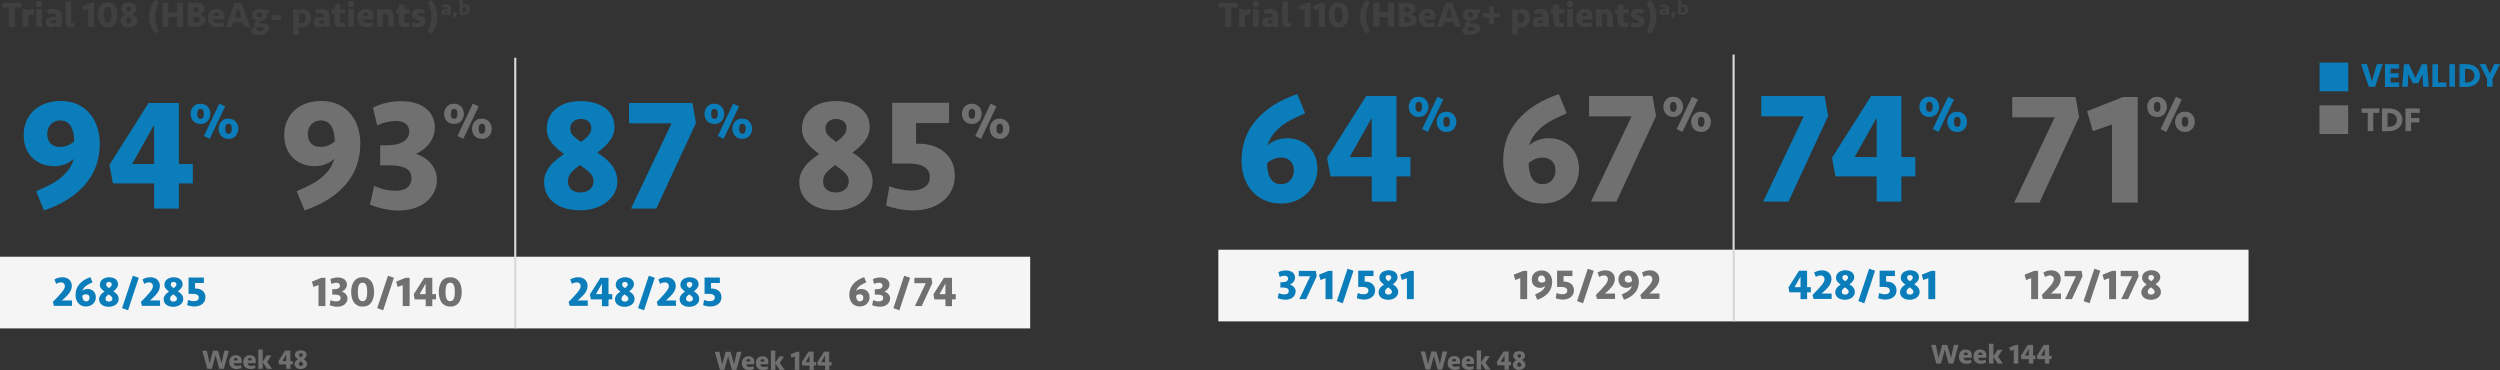
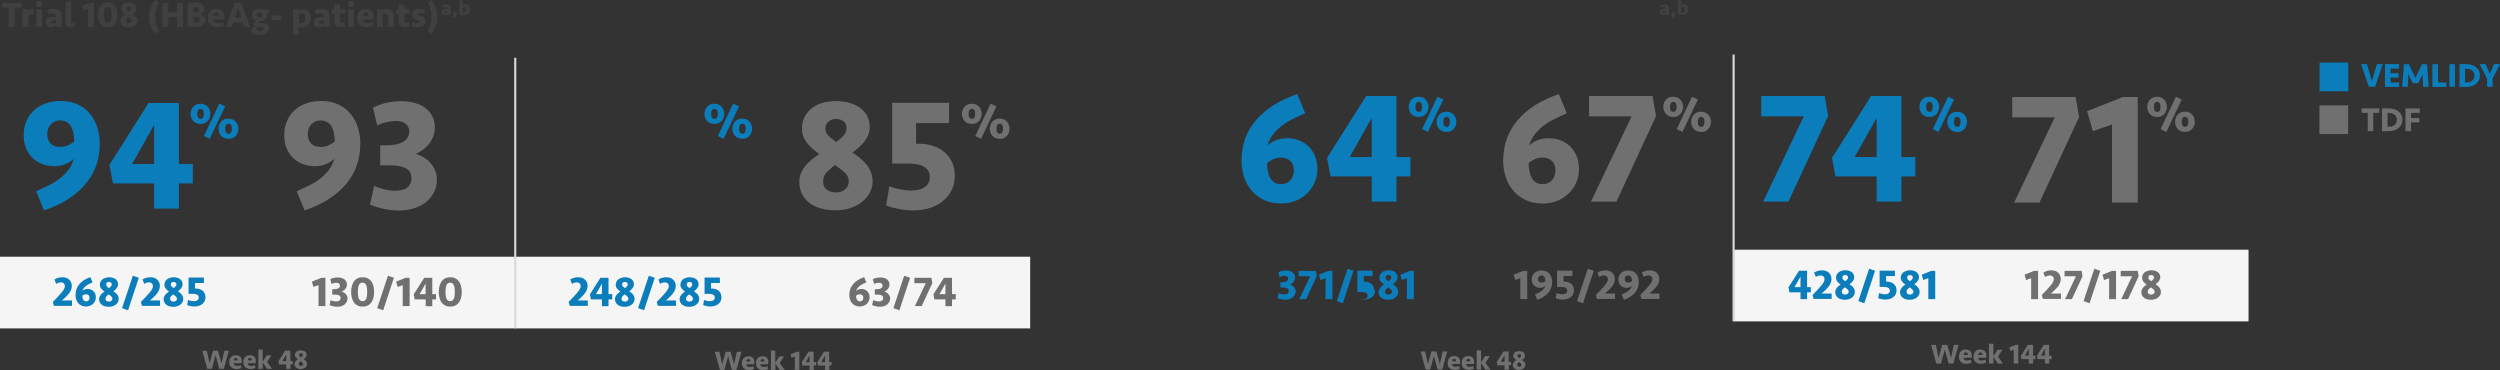
<svg xmlns="http://www.w3.org/2000/svg" version="1.1" id="Layer_1" x="0" y="0" viewBox="0 0 2350.8 348" style="enable-background:new 0 0 2350.8 348" xml:space="preserve">
  <rect x="0" y="0" width="2350.8" height="348" fill="#333333" stroke="none" />
  <style>.st0{enable-background:new}.st1{fill:#404040}.st2{fill:#f5f5f5}.st3{fill:#707070}.st4{fill:#0b7dba}.st5{fill:none;stroke:#d9d9d9;stroke-width:2;stroke-miterlimit:10}</style>
  <g class="st0">
    <path class="st1" d="M19.9 2.7v4.4h-6.1v18.2H8.2V7.1H2.1V2.7h17.8zM31.8 13.4h-.6c-2.2 0-3.7.5-4.6 1.6v10.3h-5.4V8.6h5.3v2.8c.3-.9.8-1.6 1.5-2.1s1.5-.8 2.6-.8c.3 0 .6 0 .8.1s.4.1.7.2l-.3 4.6zM33.7 3.8c0-.9.3-1.6.8-2.2.6-.6 1.3-.9 2.2-.9s1.6.3 2.2.9c.6.6.8 1.3.8 2.2 0 .9-.3 1.6-.8 2.2-.6.6-1.3.9-2.2.9s-1.6-.3-2.2-.9-.8-1.3-.8-2.2zm.4 21.5V8.6h5.4v16.7h-5.4zM52.7 23.7c-.5.5-1.2 1-2.1 1.4s-1.9.6-2.9.6c-.7 0-1.4-.1-2-.4-.6-.2-1.1-.6-1.5-1s-.7-.9-.9-1.5-.3-1.2-.3-1.9c0-1.5.5-2.7 1.4-3.5 1-.8 2.3-1.2 4.1-1.4.7 0 1.4-.1 2.1-.1.7 0 1.4 0 2-.1v-.5c0-1.8-1-2.7-3-2.7-.8 0-1.6.1-2.3.3-.7.2-1.4.4-2 .7l-1-3.8c.8-.5 1.7-.8 2.8-1.1 1.1-.3 2.2-.4 3.5-.4 2.3 0 4.2.6 5.5 1.8 1.3 1.2 2 3 2 5.5v9.7h-5.2v-1.6h-.2zm-2.9-1.6c.5 0 1-.1 1.5-.2s.9-.3 1.3-.5v-2.5c-.5 0-1 .1-1.5.2s-.8.1-1.3.2c-1.1.1-1.7.7-1.7 1.6 0 .4.1.7.4 1 .3.1.7.2 1.3.2zM67 20.2c0 .4.1.8.3 1 .2.2.5.4 1.1.4.3 0 .7 0 1.2-.1l.2 3.7-1.5.3c-.6.1-1.2.1-1.8.1-.9 0-1.7-.1-2.3-.4-.6-.3-1.1-.6-1.5-1.1s-.6-1-.8-1.5c-.2-.6-.2-1.2-.2-1.8V1.3H67v18.9zM82.8 25.3V8.5l-4.1 1.4-1.2-4.3 7.7-3h3.2v22.7h-5.6zM110.5 14c0 1.7-.2 3.3-.6 4.8-.4 1.4-1 2.7-1.7 3.7-.8 1-1.7 1.8-2.9 2.4-1.2.6-2.5.9-4 .9s-2.9-.3-4-.9-2.1-1.4-2.9-2.4-1.3-2.3-1.7-3.7c-.4-1.4-.6-3-.6-4.8 0-1.7.2-3.3.6-4.8.4-1.4 1-2.7 1.7-3.7s1.7-1.8 2.9-2.4c1.1-.6 2.5-.8 4-.8s2.9.3 4 .8c1.2.6 2.1 1.4 2.9 2.4s1.3 2.3 1.7 3.7c.4 1.5.6 3.1.6 4.8zm-5.5 0c0-2.4-.3-4.2-.8-5.5-.6-1.3-1.5-1.9-2.9-1.9s-2.3.6-2.9 1.9-.8 3.1-.8 5.5.3 4.2.8 5.5c.6 1.3 1.5 1.9 2.9 1.9s2.3-.6 2.9-1.9c.5-1.3.8-3.1.8-5.5zM121.2 2.3c1.1 0 2 .1 2.9.4s1.7.6 2.3 1.1c.6.5 1.1 1.1 1.5 1.8.4.7.5 1.5.5 2.4 0 .6-.1 1.1-.3 1.7-.2.5-.5 1-.8 1.4s-.7.9-1.2 1.2c-.4.4-.9.7-1.4 1.1.5.4 1.1.8 1.6 1.2.5.4 1 .9 1.4 1.4s.7 1 1 1.6c.2.6.4 1.3.4 2 0 .9-.2 1.7-.6 2.4-.4.8-1 1.4-1.7 2s-1.5 1-2.5 1.3-2 .5-3.1.5c-2.5 0-4.4-.6-5.8-1.7s-2.1-2.6-2.1-4.5c0-.7.1-1.3.4-1.9.2-.6.6-1.1 1-1.6s.9-.9 1.4-1.3 1-.8 1.6-1.2l-1.5-1.2-1.2-1.2c-.3-.4-.6-.9-.8-1.4-.2-.5-.3-1-.3-1.6 0-.9.2-1.7.5-2.4s.8-1.3 1.4-1.9c.6-.5 1.4-.9 2.3-1.2 1-.3 2-.4 3.1-.4zm2.7 17.2c0-.3-.1-.6-.2-.9s-.3-.5-.5-.8-.5-.5-.9-.8-.8-.6-1.4-1c-.8.6-1.4 1.1-1.9 1.6s-.7 1.1-.7 1.9c0 .7.2 1.3.7 1.7.5.4 1.2.6 2 .6s1.5-.2 2-.7c.7-.4.9-.9.9-1.6zm-5-11.4c0 .2 0 .5.1.7s.2.4.3.7c.2.2.4.5.7.7.3.2.7.5 1.2.9.7-.5 1.2-.9 1.6-1.4s.6-1 .6-1.5c0-.7-.2-1.1-.6-1.5-.4-.3-1-.5-1.6-.5-.7 0-1.2.2-1.6.5s-.7.8-.7 1.4zM140.2 15.8c0-2.9.5-5.7 1.4-8.3.9-2.6 2.3-5.1 4.1-7.5l3.7 2.1c-.7 1.4-1.4 2.7-1.8 4-.5 1.3-.8 2.5-1.1 3.6s-.4 2.2-.5 3.2-.1 2-.1 2.8 0 1.8.1 2.8.3 2.1.5 3.2c.3 1.1.6 2.4 1.1 3.6.5 1.3 1.1 2.6 1.8 4l-3.7 2.1c-1.8-2.4-3.2-4.9-4.1-7.5-.9-2.4-1.4-5.2-1.4-8.1zM166.6 25.3v-9.2h-8.3v9.2h-5.6V2.7h5.6v8.9h8.3V2.7h5.6v22.6h-5.6zM193.3 18.9c0 1-.2 1.9-.7 2.7-.5.8-1.1 1.5-2 2s-1.9 1-3.1 1.2c-1.2.3-2.5.4-4 .4h-7V2.6h8.1c1.2 0 2.3.1 3.3.4s1.8.6 2.4 1.1c.7.5 1.2 1 1.5 1.7.4.6.5 1.3.5 2.1 0 1.4-.4 2.6-1.2 3.5s-1.9 1.6-3.4 2c.8.1 1.5.4 2.1.6.7.3 1.2.7 1.7 1.1.5.5.9 1 1.1 1.6.6.7.7 1.5.7 2.2zm-9.6-7.2c1 0 1.8-.2 2.4-.7.6-.4.9-1.1.9-1.9 0-.7-.3-1.3-.8-1.7s-1.3-.6-2.2-.6h-1.9v4.9h1.6zm4.1 6.8c0-.9-.3-1.5-1-2-.7-.4-1.6-.7-2.9-.7h-1.8v5.3h2c1.4 0 2.3-.3 2.9-.8.5-.4.8-1.1.8-1.8zM203.9 8.3c2.2 0 3.9.6 5.2 1.9s1.9 3.1 1.9 5.3c0 .9-.1 1.8-.3 2.8H201c0 1 .4 1.8 1 2.5.6.6 1.6.9 3 .9.8 0 1.7-.1 2.6-.2.9-.1 1.7-.4 2.3-.7l.7 3.5c-.9.4-1.8.8-2.9 1-1.1.2-2.2.3-3.3.3-1.5 0-2.7-.2-3.8-.6s-2-1-2.8-1.8-1.3-1.6-1.7-2.7c-.4-1-.6-2.2-.6-3.5 0-1.4.2-2.6.6-3.7s1-2 1.7-2.8 1.6-1.3 2.7-1.8c.9-.2 2.1-.4 3.4-.4zm-.2 3.5c-.9 0-1.5.3-2 .8-.5.6-.7 1.3-.7 2.3h4.8c0-.2.1-.4.1-.6 0-.7-.2-1.3-.6-1.8-.3-.5-.9-.7-1.6-.7zM228.2 20.9h-8.7l-1.4 4.4h-5.7l8.4-22.6h6.1l8.4 22.6h-5.7l-1.4-4.4zm-7.2-4.4h5.8l-2.9-9.6-2.9 9.6zM253.2 8.7v3.5h-2.4c.2.7.4 1.3.4 2 0 .8-.2 1.5-.5 2.2s-.8 1.3-1.4 1.8c-.6.5-1.3.9-2.2 1.2-.9.3-1.9.4-3.1.4h-.2c-.1.2-.2.3-.2.5s-.1.3-.1.5c0 .3.1.5.4.7.2.1.5.2.9.3l2.9.2c1.7.1 3 .5 4 1.3s1.5 1.9 1.5 3.4c0 1-.3 2-.8 2.7-.6.8-1.3 1.4-2.2 1.9s-2 .9-3.1 1.2c-1.2.3-2.3.4-3.5.4-1 0-1.9-.1-2.8-.2-.9-.1-1.7-.4-2.4-.7s-1.3-.8-1.7-1.3-.6-1.2-.6-2c0-.5.1-1 .3-1.4s.5-.7.9-1 .8-.5 1.3-.7 1-.4 1.5-.5c-1-.5-1.5-1.3-1.5-2.3 0-.4.1-.8.3-1.2l.6-.9c.2-.3.5-.5.8-.7s.6-.3.9-.5c-1.5-.4-2.5-1-3.3-2-.7-.9-1.1-2-1.1-3.3 0-.8.2-1.6.5-2.3.3-.7.8-1.3 1.4-1.8.6-.5 1.3-.9 2.2-1.2s1.9-.4 3.1-.4c.5 0 1 0 1.4.1s.9.1 1.2.3h6.6v-.2zm-10.9 16.7c-.3.2-.6.5-.9.7-.3.3-.4.7-.4 1.2 0 .6.3 1.1.8 1.4s1.3.4 2.2.4c.5 0 1-.1 1.5-.2s.9-.2 1.3-.4.7-.4.9-.7c.2-.3.3-.6.3-.9 0-.4-.1-.7-.4-.9-.3-.2-.7-.3-1.3-.3l-4-.3zm1.6-9.1c.8 0 1.4-.2 1.8-.6.4-.4.6-1 .6-1.7s-.2-1.3-.6-1.7c-.4-.4-1-.6-1.8-.6s-1.4.2-1.8.6c-.4.4-.6 1-.6 1.7s.2 1.3.6 1.7c.4.4 1 .6 1.8.6zM255.3 18.7v-4.4h9.3v4.4h-9.3zM275.6 8.7h5.2v2c1.1-1.5 2.8-2.3 5-2.3.9 0 1.8.2 2.6.6s1.5 1 2.1 1.7c.6.7 1.1 1.6 1.4 2.7.3 1 .5 2.2.5 3.5 0 1.5-.2 2.8-.7 3.9s-1.1 2-1.9 2.8c-.8.7-1.7 1.3-2.7 1.7-1 .4-2.2.6-3.3.6-.6 0-1.1 0-1.6-.1s-.9-.2-1.2-.3v7.1h-5.4V8.7zm8.3 3.8c-.6 0-1.1.1-1.6.3-.5.2-.9.5-1.2.9v7.7c.2.1.5.2.9.2.3 0 .7.1 1.1.1 1.4 0 2.5-.4 3.1-1.3.6-.9 1-2 1-3.5 0-1.2-.3-2.2-.8-3.1-.6-.9-1.4-1.3-2.5-1.3zM304.6 23.7c-.5.5-1.2 1-2.1 1.4-.9.4-1.9.6-2.9.6-.7 0-1.4-.1-2-.4-.6-.2-1.1-.6-1.5-1-.4-.4-.7-.9-.9-1.5s-.3-1.2-.3-1.9c0-1.5.5-2.7 1.4-3.5 1-.8 2.3-1.2 4.1-1.4.7 0 1.4-.1 2.1-.1s1.4 0 2-.1v-.5c0-1.8-1-2.7-3-2.7-.8 0-1.6.1-2.3.3-.7.2-1.4.4-2 .7l-1-3.8c.8-.5 1.7-.8 2.8-1.1 1.1-.3 2.2-.4 3.5-.4 2.3 0 4.2.6 5.5 1.8 1.3 1.2 2 3 2 5.5v9.7h-5.2v-1.6h-.2zm-2.9-1.6c.5 0 1-.1 1.5-.2s.9-.3 1.3-.5v-2.5c-.5 0-1 .1-1.5.2s-.8.1-1.3.2c-1.1.1-1.7.7-1.7 1.6 0 .4.1.7.4 1 .3.1.7.2 1.3.2zM311.9 8.7h2.5V4.3h5.4v4.4h4.8v4.1h-4.8v6.5c0 .7.1 1.2.4 1.5.3.4.8.6 1.5.6.4 0 .8 0 1.2-.1.4-.1.8-.1 1.2-.3l.4 3.8c-.5.3-1.2.4-2 .6-.8.1-1.6.2-2.4.2-1.1 0-2-.2-2.7-.5s-1.3-.8-1.8-1.3c-.5-.6-.8-1.2-1-2s-.3-1.6-.3-2.4v-6.6h-2.5l.1-4.1zM327.1 3.8c0-.9.3-1.6.8-2.2.6-.6 1.3-.9 2.2-.9s1.6.3 2.2.9c.6.6.8 1.3.8 2.2 0 .9-.3 1.6-.8 2.2-.6.6-1.3.9-2.2.9s-1.6-.3-2.2-.9c-.6-.6-.8-1.3-.8-2.2zm.3 21.5V8.6h5.4v16.7h-5.4zM344.3 8.3c2.2 0 3.9.6 5.2 1.9s1.9 3.1 1.9 5.3c0 .9-.1 1.8-.3 2.8h-9.7c0 1 .4 1.8 1 2.5.6.6 1.6.9 3 .9.8 0 1.7-.1 2.6-.2.9-.1 1.7-.4 2.3-.7l.7 3.5c-.9.4-1.8.8-2.9 1-1.1.2-2.2.3-3.3.3-1.5 0-2.7-.2-3.8-.6-1.1-.4-2-1-2.8-1.8s-1.3-1.6-1.7-2.7c-.4-1-.6-2.2-.6-3.5 0-1.4.2-2.6.6-3.7.4-1.1 1-2 1.7-2.8s1.6-1.3 2.7-1.8c1-.2 2.1-.4 3.4-.4zm-.1 3.5c-.9 0-1.5.3-2 .8-.5.6-.7 1.3-.7 2.3h4.8c0-.2.1-.4.1-.6 0-.7-.2-1.3-.6-1.8-.4-.5-.9-.7-1.6-.7zM354.5 25.3V8.6h5.2v2.2c.5-.9 1.2-1.6 2-1.9.8-.4 1.7-.6 2.6-.6 1.1 0 2.1.2 2.8.7.7.5 1.4 1.1 1.9 1.9s.8 1.7 1.1 2.7c.2 1 .3 2.1.3 3.2v8.6H365v-8.7c0-1.4-.2-2.4-.6-3-.4-.6-1.1-1-2-1-.6 0-1.1.1-1.5.4-.4.3-.8.6-1 .9v11.3h-5.4zM372.4 8.7h2.5V4.3h5.4v4.4h4.8v4.1h-4.8v6.5c0 .7.1 1.2.4 1.5.3.4.8.6 1.5.6.4 0 .8 0 1.2-.1.4-.1.8-.1 1.2-.3l.4 3.8c-.5.3-1.2.4-2 .6-.8.1-1.6.2-2.4.2-1.1 0-2-.2-2.7-.5s-1.3-.8-1.8-1.3c-.5-.6-.8-1.2-1-2s-.3-1.6-.3-2.4v-6.6h-2.5l.1-4.1zM400.1 19.9c0 .9-.2 1.8-.5 2.5-.4.7-.9 1.3-1.5 1.8s-1.4.9-2.3 1.1c-.9.2-1.9.4-2.9.4-.9 0-1.9-.1-2.9-.3-1-.2-1.9-.4-2.7-.8l.7-3.8c.7.3 1.5.5 2.3.7s1.6.2 2.2.2c.7 0 1.2-.1 1.7-.3.5-.2.7-.5.7-1 0-.4-.2-.7-.6-.9-.4-.2-1.1-.4-1.9-.7-.7-.2-1.4-.5-2-.8-.6-.3-1.1-.7-1.6-1.1-.4-.4-.8-.9-1-1.4s-.4-1.2-.4-1.9c0-1.8.6-3.2 1.8-4 1.2-.8 2.8-1.3 4.8-1.3 1 0 2 .1 2.9.3.9.2 1.7.5 2.5 1l-.7 3.6c-.6-.3-1.3-.5-1.9-.7-.7-.2-1.4-.3-2.1-.3s-1.2.1-1.5.2c-.4.1-.5.4-.5.8s.2.7.6.8c.4.2 1 .4 1.6.6.5.2 1.1.4 1.7.7.6.3 1.2.6 1.7 1s1 .9 1.3 1.5c.3.6.5 1.3.5 2.1zM411.3 15.8c0 2.9-.5 5.7-1.4 8.3-.9 2.6-2.3 5.1-4.1 7.5l-3.7-2.1c.7-1.4 1.4-2.7 1.8-4 .5-1.3.8-2.5 1.1-3.6.3-1.1.4-2.2.5-3.2.1-1 .1-2 .1-2.8s0-1.8-.1-2.8c-.1-1-.3-2.1-.5-3.2-.3-1.1-.6-2.4-1.1-3.6-.5-1.3-1.1-2.6-1.8-4l3.7-2.1c1.8 2.4 3.2 4.9 4.1 7.5 1 2.4 1.4 5.2 1.4 8.1z" />
  </g>
  <g class="st0">
    <path class="st1" d="M420.8 13c-.3.3-.7.6-1.2.8-.5.2-1.1.3-1.7.3-.4 0-.8-.1-1.2-.2-.3-.1-.6-.3-.9-.6-.2-.3-.4-.5-.5-.9-.1-.3-.2-.7-.2-1.1 0-.9.3-1.6.8-2 .6-.5 1.4-.7 2.4-.8.4 0 .8 0 1.2-.1h1.1v-.3c0-1.1-.6-1.6-1.8-1.6-.5 0-.9.1-1.3.2s-.8.3-1.2.4l-.6-2.2c.5-.3 1-.5 1.6-.6.6-.1 1.3-.2 2.1-.2 1.4 0 2.4.4 3.2 1.1s1.2 1.8 1.2 3.2v5.7h-3.1l.1-1.1zm-1.7-.9c.3 0 .6 0 .9-.1s.5-.2.7-.3v-1.4c-.3 0-.6.1-.9.1s-.5.1-.7.1c-.6.1-1 .4-1 .9 0 .2.1.4.2.6.2 0 .5.1.8.1zM425.6 16.1c.2-.4.3-.8.4-1.2.1-.4.2-.8.3-1.1.1-.4.1-.8.2-1.2 0-.4.1-.9.1-1.4l3.1.2c0 .5-.1 1.1-.2 1.5-.1.5-.2 1-.4 1.4-.2.5-.4.9-.6 1.4-.3.5-.6.9-.9 1.4l-2-1zM432 0h3.2v5c.3-.3.6-.5 1-.7.4-.2.9-.3 1.5-.3s1.2.1 1.7.4c.5.2 1 .6 1.3 1 .4.4.6 1 .8 1.6.2.6.3 1.3.3 2s-.1 1.4-.3 2c-.2.6-.6 1.2-1 1.6-.4.4-1 .8-1.7 1.1-.7.3-1.5.4-2.5.4-.8 0-1.6-.1-2.3-.3-.7-.2-1.4-.4-2-.7V0zm4.8 6.5c-.6 0-1.1.2-1.6.5v4.6c.1.1.3.1.5.2.2 0 .4.1.6.1.4 0 .8-.1 1.1-.2.3-.1.5-.3.7-.6s.3-.5.4-.9c.1-.3.1-.7.1-1.1 0-.8-.2-1.4-.5-1.9-.2-.5-.7-.7-1.3-.7z" />
  </g>
  <g class="st0">
-     <path class="st1" d="M1163.9 2.7v4.4h-6.1v18.2h-5.6V7.1h-6.1V2.7h17.8zM1175.8 13.4h-.6c-2.2 0-3.7.5-4.6 1.6v10.3h-5.4V8.6h5.3v2.8c.3-.9.8-1.6 1.5-2.1s1.5-.8 2.6-.8c.3 0 .6 0 .8.1s.4.1.7.2l-.3 4.6zM1177.7 3.8c0-.9.3-1.6.8-2.2.6-.6 1.3-.9 2.2-.9.9 0 1.6.3 2.2.9s.8 1.3.8 2.2c0 .9-.3 1.6-.8 2.2-.6.6-1.3.9-2.2.9-.9 0-1.6-.3-2.2-.9s-.8-1.3-.8-2.2zm.4 21.5V8.6h5.4v16.7h-5.4zM1196.7 23.7c-.5.5-1.2 1-2.1 1.4s-1.9.6-2.9.6c-.7 0-1.4-.1-2-.4-.6-.2-1.1-.6-1.5-1s-.7-.9-.9-1.5c-.2-.6-.3-1.2-.3-1.9 0-1.5.5-2.7 1.4-3.5 1-.8 2.3-1.2 4.1-1.4.7 0 1.4-.1 2.1-.1s1.4 0 2-.1v-.5c0-1.8-1-2.7-3-2.7-.8 0-1.6.1-2.3.3-.7.2-1.4.4-2 .7l-1-3.8c.8-.5 1.7-.8 2.8-1.1 1.1-.3 2.2-.4 3.5-.4 2.3 0 4.2.6 5.5 1.8 1.3 1.2 2 3 2 5.5v9.7h-5.2v-1.6h-.2zm-2.9-1.6c.5 0 1-.1 1.5-.2s.9-.3 1.3-.5v-2.5c-.5 0-1 .1-1.5.2s-.8.1-1.3.2c-1.1.1-1.7.7-1.7 1.6 0 .4.1.7.4 1 .3.1.7.2 1.3.2zM1211 20.2c0 .4.1.8.3 1 .2.2.5.4 1.1.4.3 0 .7 0 1.2-.1l.2 3.7-1.5.3c-.5.1-1.2.1-1.8.1-.9 0-1.7-.1-2.3-.4-.6-.3-1.1-.6-1.5-1.1s-.6-1-.8-1.5c-.2-.6-.2-1.2-.2-1.8V1.3h5.4l-.1 18.9zM1226.8 25.3V8.5l-4.1 1.4-1.2-4.3 7.7-3h3.2v22.7h-5.6zM1240.2 25.3V8.5l-4.1 1.4-1.2-4.3 7.7-3h3.2v22.7h-5.6zM1267.9 14c0 1.7-.2 3.3-.6 4.8s-1 2.7-1.7 3.7c-.8 1-1.7 1.8-2.9 2.4-1.2.6-2.5.9-4 .9s-2.9-.3-4-.9-2.1-1.4-2.9-2.4-1.3-2.3-1.7-3.7c-.4-1.4-.6-3-.6-4.8 0-1.7.2-3.3.6-4.8.4-1.4 1-2.7 1.7-3.7s1.7-1.8 2.9-2.4c1.1-.6 2.5-.8 4-.8s2.9.3 4 .8c1.2.6 2.1 1.4 2.9 2.4s1.3 2.3 1.7 3.7.6 3.1.6 4.8zm-5.5 0c0-2.4-.3-4.2-.8-5.5-.6-1.3-1.5-1.9-2.9-1.9s-2.3.6-2.9 1.9-.8 3.1-.8 5.5.3 4.2.8 5.5 1.5 1.9 2.9 1.9 2.3-.6 2.9-1.9c.5-1.3.8-3.1.8-5.5zM1278.9 15.8c0-2.9.5-5.7 1.4-8.3.9-2.6 2.3-5.1 4.1-7.5l3.7 2.1c-.7 1.4-1.4 2.7-1.8 4-.5 1.3-.8 2.5-1.1 3.6-.3 1.1-.4 2.2-.5 3.2s-.1 2-.1 2.8 0 1.8.1 2.8.3 2.1.5 3.2c.3 1.1.6 2.4 1.1 3.6.5 1.3 1.1 2.6 1.8 4l-3.7 2.1c-1.8-2.4-3.2-4.9-4.1-7.5-.9-2.4-1.4-5.2-1.4-8.1zM1305.3 25.3v-9.2h-8.3v9.2h-5.6V2.7h5.6v8.9h8.3V2.7h5.6v22.6h-5.6zM1332 18.9c0 1-.2 1.9-.7 2.7-.5.8-1.1 1.5-2 2-.8.5-1.9 1-3.1 1.2-1.2.3-2.5.4-4 .4h-7V2.6h8.1c1.2 0 2.3.1 3.3.4s1.8.6 2.4 1.1c.7.5 1.2 1 1.5 1.7.4.6.5 1.3.5 2.1 0 1.4-.4 2.6-1.2 3.5-.8.9-1.9 1.6-3.4 2 .8.1 1.5.4 2.1.6.7.3 1.2.7 1.7 1.1.5.5.9 1 1.1 1.6.6.7.7 1.5.7 2.2zm-9.6-7.2c1 0 1.8-.2 2.4-.7.6-.4.9-1.1.9-1.9 0-.7-.3-1.3-.8-1.7-.5-.4-1.3-.6-2.2-.6h-1.9v4.9h1.6zm4.1 6.8c0-.9-.3-1.5-1-2-.7-.4-1.6-.7-2.9-.7h-1.8v5.3h2c1.4 0 2.3-.3 2.9-.8.5-.4.8-1.1.8-1.8zM1342.6 8.3c2.2 0 3.9.6 5.2 1.9 1.3 1.3 1.9 3.1 1.9 5.3 0 .9-.1 1.8-.3 2.8h-9.7c0 1 .4 1.8 1 2.5.6.6 1.6.9 3 .9.8 0 1.7-.1 2.6-.2s1.7-.4 2.3-.7l.7 3.5c-.9.4-1.8.8-2.9 1s-2.2.3-3.3.3c-1.5 0-2.7-.2-3.8-.6s-2-1-2.8-1.8-1.3-1.6-1.7-2.7c-.4-1-.6-2.2-.6-3.5 0-1.4.2-2.6.6-3.7s1-2 1.7-2.8 1.6-1.3 2.7-1.8c.9-.2 2.1-.4 3.4-.4zm-.2 3.5c-.9 0-1.5.3-2 .8-.5.6-.7 1.3-.7 2.3h4.8c0-.2.1-.4.1-.6 0-.7-.2-1.3-.6-1.8-.4-.5-.9-.7-1.6-.7zM1366.9 20.9h-8.7l-1.4 4.4h-5.7l8.4-22.6h6.1l8.4 22.6h-5.7l-1.4-4.4zm-7.2-4.4h5.8l-2.9-9.6-2.9 9.6zM1391.9 8.7v3.5h-2.4c.2.7.4 1.3.4 2 0 .8-.2 1.5-.5 2.2s-.8 1.3-1.4 1.8-1.3.9-2.2 1.2c-.9.3-1.9.4-3.1.4h-.2c-.1.2-.2.3-.2.5s-.1.3-.1.5c0 .3.1.5.4.7.2.1.5.2.9.3l2.9.2c1.7.1 3 .5 4 1.3s1.5 1.9 1.5 3.4c0 1-.3 2-.8 2.7-.6.8-1.3 1.4-2.2 1.9s-2 .9-3.1 1.2c-1.2.3-2.3.4-3.5.4-1 0-1.9-.1-2.8-.2-.9-.1-1.7-.4-2.4-.7-.7-.3-1.3-.8-1.7-1.3-.4-.5-.6-1.2-.6-2 0-.5.1-1 .3-1.4s.5-.7.9-1 .8-.5 1.3-.7 1-.4 1.5-.5c-1-.5-1.5-1.3-1.5-2.3 0-.4.1-.8.3-1.2l.6-.9c.2-.3.5-.5.8-.7s.6-.3.9-.5c-1.5-.4-2.5-1-3.3-2s-1.1-2-1.1-3.3c0-.8.2-1.6.5-2.3s.8-1.3 1.4-1.8 1.3-.9 2.2-1.2 1.9-.4 3.1-.4c.5 0 1 0 1.4.1s.9.1 1.2.3h6.6v-.2zM1381 25.4c-.3.2-.6.5-.9.7-.3.3-.4.7-.4 1.2 0 .6.3 1.1.8 1.4s1.3.4 2.2.4c.5 0 1-.1 1.5-.2s.9-.2 1.3-.4.7-.4.9-.7c.2-.3.3-.6.3-.9 0-.4-.1-.7-.4-.9-.3-.2-.7-.3-1.3-.3l-4-.3zm1.6-9.1c.8 0 1.4-.2 1.8-.6s.6-1 .6-1.7-.2-1.3-.6-1.7c-.4-.4-1-.6-1.8-.6s-1.4.2-1.8.6-.6 1-.6 1.7.2 1.3.6 1.7c.4.4 1 .6 1.8.6zM1404.7 16.3v6.5h-4.6v-6.5h-5.8v-4h5.8V5.8h4.6v6.5h5.8v4h-5.8zM1421.9 8.7h5.2v2c1.1-1.5 2.8-2.3 5-2.3.9 0 1.8.2 2.6.6.8.4 1.5 1 2.1 1.7s1.1 1.6 1.4 2.7c.3 1 .5 2.2.5 3.5 0 1.5-.2 2.8-.7 3.9s-1.1 2-1.9 2.8c-.8.7-1.7 1.3-2.7 1.7-1 .4-2.2.6-3.3.6-.6 0-1.1 0-1.6-.1s-.9-.2-1.2-.3v7.1h-5.4V8.7zm8.2 3.8c-.6 0-1.1.1-1.6.3-.5.2-.8.5-1.2.9v7.7c.2.1.5.2.8.2s.7.1 1.1.1c1.4 0 2.5-.4 3.1-1.3s1-2 1-3.5c0-1.2-.3-2.2-.8-3.1-.5-.9-1.3-1.3-2.4-1.3zM1450.9 23.7c-.5.5-1.2 1-2.1 1.4s-1.9.6-2.9.6c-.7 0-1.4-.1-2-.4-.6-.2-1.1-.6-1.5-1s-.7-.9-.9-1.5c-.2-.6-.3-1.2-.3-1.9 0-1.5.5-2.7 1.4-3.5 1-.8 2.3-1.2 4.1-1.4.7 0 1.4-.1 2.1-.1s1.4 0 2-.1v-.5c0-1.8-1-2.7-3-2.7-.8 0-1.6.1-2.3.3-.7.2-1.4.4-2 .7l-1-3.8c.8-.5 1.7-.8 2.8-1.1 1.1-.3 2.2-.4 3.5-.4 2.3 0 4.2.6 5.5 1.8 1.3 1.2 2 3 2 5.5v9.7h-5.2v-1.6h-.2zm-3-1.6c.5 0 1-.1 1.5-.2s.9-.3 1.3-.5v-2.5c-.5 0-1 .1-1.5.2s-.8.1-1.3.2c-1.1.1-1.7.7-1.7 1.6 0 .4.1.7.4 1 .4.1.8.2 1.3.2zM1458.2 8.7h2.5V4.3h5.4v4.4h4.8v4.1h-4.8v6.5c0 .7.1 1.2.4 1.5.3.4.8.6 1.5.6.4 0 .8 0 1.2-.1.4-.1.8-.1 1.2-.3l.4 3.8c-.5.3-1.2.4-2 .6-.8.1-1.6.2-2.4.2-1.1 0-2-.2-2.7-.5s-1.3-.8-1.8-1.3c-.5-.6-.8-1.2-1-2s-.3-1.6-.3-2.4v-6.6h-2.5V8.7h.1zM1473.3 3.8c0-.9.3-1.6.8-2.2.6-.6 1.3-.9 2.2-.9.9 0 1.6.3 2.2.9s.8 1.3.8 2.2c0 .9-.3 1.6-.8 2.2-.6.6-1.3.9-2.2.9-.9 0-1.6-.3-2.2-.9s-.8-1.3-.8-2.2zm.4 21.5V8.6h5.4v16.7h-5.4zM1490.6 8.3c2.2 0 3.9.6 5.2 1.9 1.3 1.3 1.9 3.1 1.9 5.3 0 .9-.1 1.8-.3 2.8h-9.7c0 1 .4 1.8 1 2.5.6.6 1.6.9 3 .9.8 0 1.7-.1 2.6-.2s1.7-.4 2.3-.7l.7 3.5c-.9.4-1.8.8-2.9 1s-2.2.3-3.3.3c-1.5 0-2.7-.2-3.8-.6s-2-1-2.8-1.8-1.3-1.6-1.7-2.7c-.4-1-.6-2.2-.6-3.5 0-1.4.2-2.6.6-3.7s1-2 1.7-2.8 1.6-1.3 2.7-1.8c.9-.2 2.1-.4 3.4-.4zm-.2 3.5c-.9 0-1.5.3-2 .8-.5.6-.7 1.3-.7 2.3h4.8c0-.2.1-.4.1-.6 0-.7-.2-1.3-.6-1.8-.4-.5-.9-.7-1.6-.7zM1500.7 25.3V8.6h5.2v2.2c.5-.9 1.2-1.6 2-1.9s1.7-.6 2.6-.6c1.1 0 2.1.2 2.8.7s1.4 1.1 1.9 1.9.8 1.7 1.1 2.7c.2 1 .3 2.1.3 3.2v8.6h-5.4v-8.7c0-1.4-.2-2.4-.6-3s-1.1-1-2-1c-.6 0-1.1.1-1.5.4-.4.2-.8.6-1 .9v11.3h-5.4zM1518.7 8.7h2.5V4.3h5.4v4.4h4.8v4.1h-4.8v6.5c0 .7.1 1.2.4 1.5.3.4.8.6 1.5.6.4 0 .8 0 1.2-.1.4-.1.8-.1 1.2-.3l.4 3.8c-.5.3-1.2.4-2 .6-.8.1-1.6.2-2.4.2-1.1 0-2-.2-2.7-.5s-1.3-.8-1.8-1.3c-.5-.6-.8-1.2-1-2s-.3-1.6-.3-2.4v-6.6h-2.5V8.7h.1zM1546.3 19.9c0 .9-.2 1.8-.5 2.5-.4.7-.9 1.3-1.5 1.8s-1.4.9-2.3 1.1-1.9.4-2.9.4c-.9 0-1.9-.1-2.9-.3s-1.9-.4-2.7-.8l.7-3.8c.7.3 1.5.5 2.3.7.8.1 1.6.2 2.2.2.7 0 1.2-.1 1.7-.3.5-.2.7-.5.7-1 0-.4-.2-.7-.6-.9s-1.1-.4-1.9-.7c-.7-.2-1.4-.5-2-.8s-1.1-.7-1.6-1.1c-.4-.4-.8-.9-1-1.4s-.4-1.2-.4-1.9c0-1.8.6-3.2 1.8-4 1.2-.9 2.8-1.3 4.8-1.3 1 0 2 .1 2.9.3s1.7.5 2.5 1l-.7 3.6c-.6-.3-1.3-.5-1.9-.7-.7-.2-1.4-.3-2.1-.3s-1.2.1-1.5.2c-.4.1-.5.4-.5.8s.2.7.6.8c.4.2 1 .4 1.6.6.5.2 1.1.4 1.7.7s1.2.6 1.7 1 1 .9 1.3 1.5.5 1.3.5 2.1zM1557.6 15.8c0 2.9-.5 5.7-1.4 8.3-.9 2.6-2.3 5.1-4.1 7.5l-3.7-2.1c.7-1.4 1.4-2.7 1.8-4 .5-1.3.8-2.5 1.1-3.6.3-1.1.4-2.2.5-3.2s.1-2 .1-2.8 0-1.8-.1-2.8-.3-2.1-.5-3.2c-.3-1.1-.6-2.4-1.1-3.6s-1.1-2.6-1.8-4l3.7-2.1c1.8 2.4 3.2 4.9 4.1 7.5.9 2.4 1.4 5.2 1.4 8.1z" />
-   </g>
+     </g>
  <g class="st0">
    <path class="st1" d="M1566.4 13c-.3.3-.7.6-1.2.8-.5.2-1.1.3-1.7.3-.4 0-.8-.1-1.2-.2s-.6-.3-.9-.6c-.2-.3-.4-.5-.5-.9-.1-.3-.2-.7-.2-1.1 0-.9.3-1.6.8-2 .6-.5 1.4-.7 2.4-.8.4 0 .8 0 1.2-.1h1.1v-.3c0-1.1-.6-1.6-1.8-1.6-.5 0-.9.1-1.3.2s-.8.3-1.2.4l-.6-2.2c.5-.3 1-.5 1.6-.6s1.3-.2 2.1-.2c1.4 0 2.4.4 3.2 1.1.8.7 1.2 1.8 1.2 3.2v5.7h-3.1l.1-1.1zm-1.7-.9c.3 0 .6 0 .9-.1s.5-.2.7-.3v-1.4c-.3 0-.6.1-.9.1s-.5.1-.7.1c-.6.1-1 .4-1 .9 0 .2.1.4.2.6.3 0 .5.1.8.1zM1571.2 16.1c.2-.4.3-.8.4-1.2.1-.4.2-.8.3-1.1s.1-.8.2-1.2c0-.4.1-.9.1-1.4l3.1.2c0 .5-.1 1.1-.2 1.5s-.2 1-.4 1.4-.4.9-.6 1.4-.6.9-.9 1.4l-2-1zM1577.7 0h3.2v5c.3-.3.6-.5 1-.7s.9-.3 1.5-.3 1.2.1 1.7.4c.5.2 1 .6 1.3 1 .4.4.6 1 .8 1.6.2.6.3 1.3.3 2s-.1 1.4-.3 2-.6 1.2-1 1.6-1 .8-1.7 1.1c-.7.3-1.5.4-2.5.4-.8 0-1.5-.1-2.3-.3s-1.4-.4-2-.7V0zm4.7 6.5c-.6 0-1.1.2-1.6.5v4.6c.1.1.3.1.5.2.2 0 .4.1.6.1.4 0 .8-.1 1.1-.2.3-.1.5-.3.7-.6.2-.3.3-.5.4-.9.1-.3.1-.7.1-1.1 0-.8-.2-1.4-.5-1.9-.2-.5-.6-.7-1.3-.7z" />
  </g>
  <g id="Group_2942" transform="translate(-190.355 -501.5)">
    <g id="Group_2155" transform="translate(-6932.645 -2795)">
      <g id="Group_2409" transform="translate(0 20)">
        <g id="Group_2407">
          <path id="Path_4229" class="st2" d="M7123 3517.9h485v67.4h-485v-67.4z" />
          <path id="Rectangle_1098" class="st2" d="M7608 3517.9h483.7v67.4H7608z" />
          <g class="st0">
            <path class="st3" d="m7331.3 3618.1 2.6-11.8h4.3l-4.7 17h-4.3l-3.5-12.8-3.5 12.8h-4.3l-4.7-17h4.3l2.6 11.8 3.2-11.8h4.7l3.3 11.8zM7345 3610.5c1.6 0 2.9.5 3.9 1.4 1 1 1.4 2.3 1.4 4 0 .6-.1 1.3-.2 2.1h-7.3c0 .8.3 1.4.8 1.9s1.2.7 2.2.7c.6 0 1.3-.1 1.9-.2.7-.1 1.3-.3 1.8-.5l.5 2.6c-.6.3-1.4.6-2.2.7-.8.2-1.6.3-2.5.3-1.1 0-2.1-.2-2.9-.5s-1.5-.8-2.1-1.3c-.6-.6-1-1.2-1.3-2s-.4-1.7-.4-2.6c0-1 .1-1.9.4-2.8.3-.8.7-1.5 1.3-2.1.6-.6 1.2-1 2-1.3.8-.3 1.7-.4 2.7-.4zm-.2 2.6c-.6 0-1.1.2-1.5.6s-.5 1-.5 1.7h3.6c0-.1.1-.3.1-.4 0-.5-.1-1-.4-1.4-.3-.3-.7-.5-1.3-.5zM7358.2 3610.5c1.6 0 2.9.5 3.9 1.4 1 1 1.4 2.3 1.4 4 0 .6-.1 1.3-.2 2.1h-7.3c0 .8.3 1.4.8 1.9s1.2.7 2.2.7c.6 0 1.3-.1 1.9-.2.7-.1 1.3-.3 1.8-.5l.5 2.6c-.6.3-1.4.6-2.2.7-.8.2-1.6.3-2.5.3-1.1 0-2.1-.2-2.9-.5s-1.5-.8-2.1-1.3c-.6-.6-1-1.2-1.3-2s-.4-1.7-.4-2.6c0-1 .1-1.9.4-2.8.3-.8.7-1.5 1.3-2.1.6-.6 1.2-1 2-1.3.9-.3 1.8-.4 2.7-.4zm-.1 2.6c-.6 0-1.1.2-1.5.6s-.5 1-.5 1.7h3.6c0-.1.1-.3.1-.4 0-.5-.1-1-.4-1.4-.3-.3-.8-.5-1.3-.5zM7365.9 3623.3v-18.1h4.1v11.4l3.8-5.9h4.4l-4 6.2 4.6 6.4h-4.7l-4-6.1v6.1h-4.2zM7396.1 3619.2v4.1h-4v-4.1h-6.7l-.6-3 6.3-10h4.9v9.8h2.3v3.1l-2.2.1zm-4-9.4-3.6 6.3h3.6v-6.3zM7405.9 3605.9c.8 0 1.5.1 2.2.3s1.2.5 1.7.8c.5.4.8.8 1.1 1.3.3.5.4 1.1.4 1.8 0 .4-.1.9-.2 1.3-.2.4-.4.8-.6 1.1-.3.3-.5.6-.9.9s-.7.6-1 .8l1.2.9c.4.3.7.7 1 1 .3.4.5.8.7 1.2s.3 1 .3 1.5c0 .6-.2 1.3-.5 1.8-.3.6-.7 1.1-1.3 1.5-.5.4-1.2.7-1.9 1-.7.2-1.5.4-2.3.4-1.9 0-3.3-.4-4.3-1.3-1-.8-1.6-2-1.6-3.4 0-.5.1-1 .3-1.4.2-.4.4-.8.7-1.2.3-.4.6-.7 1-1l1.2-.9c-.4-.3-.8-.6-1.1-.9l-.9-.9c-.2-.3-.4-.7-.6-1-.1-.4-.2-.8-.2-1.2 0-.6.1-1.2.4-1.8.3-.5.6-1 1.1-1.4s1-.7 1.7-.9c.8-.2 1.6-.3 2.4-.3zm2.1 13c0-.3 0-.5-.1-.7s-.2-.4-.4-.6c-.2-.2-.4-.4-.7-.6-.3-.2-.6-.5-1-.8-.6.4-1.1.9-1.4 1.2-.3.4-.5.9-.5 1.4 0 .6.2 1 .5 1.3s.9.5 1.5.5 1.1-.2 1.5-.5c.4-.3.6-.7.6-1.2zm-3.8-8.6c0 .2 0 .4.1.5 0 .2.1.3.3.5.1.2.3.3.5.5s.5.4.9.7c.5-.4.9-.7 1.2-1.1.3-.3.5-.7.5-1.2s-.2-.9-.5-1.1c-.3-.2-.7-.4-1.2-.4s-.9.1-1.2.4c-.4.4-.6.8-.6 1.2z" />
          </g>
          <g class="st0">
            <path class="st4" d="M7174.2 3539.3c2.3-1.4 4.8-2.1 7.5-2.1 1.2 0 2.4.2 3.4.5 1.1.4 2 .9 2.8 1.6.8.7 1.4 1.5 1.9 2.5s.7 2.2.7 3.4c0 1-.1 2-.4 2.9s-.6 1.8-1.1 2.6-1 1.6-1.6 2.3-1.3 1.4-1.9 2.1c-.7.7-1.5 1.5-2.2 2.1-.8.7-1.4 1.3-2.1 1.8h9.5v5.1h-17l-1-3.7c.7-.7 1.4-1.4 1.9-2l1.6-1.6c.5-.5 1-1 1.4-1.5.5-.5.9-1 1.4-1.6.6-.6 1.1-1.2 1.7-1.9s1.1-1.3 1.6-2 .9-1.4 1.2-2.1c.3-.7.5-1.4.5-2.1 0-1.1-.3-1.9-1-2.6s-1.5-1-2.7-1c-.8 0-1.6.1-2.3.4-.7.2-1.5.6-2.2 1l-1.6-4.1zM7210 3542c-.9.4-1.8.8-2.8 1.3s-1.9 1-2.8 1.6-1.7 1.4-2.4 2.2c-.7.9-1.2 1.9-1.6 3 .6-.6 1.3-1 2.2-1.4.9-.3 1.8-.5 2.7-.5 1.1 0 2.1.2 3 .5s1.7.9 2.5 1.5c.7.7 1.3 1.5 1.7 2.5.4 1 .6 2.1.6 3.3s-.2 2.3-.7 3.4c-.5 1.1-1.1 2-1.9 2.8s-1.8 1.4-2.9 1.8c-1.1.4-2.3.7-3.6.7-1.7 0-3.2-.3-4.5-.9-1.3-.6-2.3-1.4-3.1-2.5-.8-1-1.4-2.2-1.8-3.4-.4-1.3-.6-2.6-.6-3.9 0-4.1 1.2-7.5 3.7-10.4s5.9-5 10.3-6.5l2 4.9zm-2.8 14.4c0-1-.3-1.8-.9-2.3-.6-.6-1.4-.9-2.4-.9-.7 0-1.4.1-2 .4-.6.3-1.1.6-1.5 1 0 .7.1 1.3.2 1.9.1.6.3 1.2.6 1.7s.6.9 1.1 1.2 1 .5 1.7.5c1 0 1.7-.3 2.3-1 .6-.6.9-1.4.9-2.5zM7225.5 3537.2c1.3 0 2.4.2 3.5.5s2 .7 2.7 1.3 1.3 1.2 1.7 2.1c.4.8.6 1.7.6 2.8 0 .7-.1 1.3-.4 2-.3.6-.6 1.2-1 1.7s-.9 1-1.4 1.5-1.1.9-1.6 1.3c.6.4 1.3.9 1.9 1.4s1.2 1 1.6 1.6c.5.6.9 1.2 1.1 1.9.3.7.4 1.5.4 2.4 0 1-.2 2-.7 2.9s-1.1 1.7-2 2.3c-.8.7-1.8 1.2-2.9 1.5-1.1.4-2.3.6-3.6.6-2.9 0-5.2-.7-6.8-2-1.6-1.3-2.4-3.1-2.4-5.2 0-.8.1-1.5.4-2.2s.7-1.3 1.1-1.9c.5-.6 1-1.1 1.6-1.6s1.2-.9 1.9-1.4c-.6-.5-1.2-.9-1.7-1.4s-1-1-1.4-1.5-.7-1.1-.9-1.6c-.2-.6-.3-1.2-.3-1.9 0-1 .2-1.9.6-2.8s1-1.6 1.7-2.2c.7-.6 1.6-1.1 2.7-1.4 1.1-.5 2.3-.7 3.6-.7zm3.2 20.3c0-.4-.1-.8-.2-1.1s-.3-.6-.6-.9c-.3-.3-.6-.6-1.1-1-.4-.3-1-.7-1.6-1.2-.9.7-1.7 1.3-2.2 1.9-.5.6-.8 1.3-.8 2.2s.3 1.6.9 2c.6.5 1.4.7 2.4.7s1.7-.3 2.3-.8c.6-.4.9-1 .9-1.8zm-5.9-13.5c0 .3 0 .6.1.8.1.3.2.5.4.8.2.3.5.5.8.8s.8.6 1.4 1c.8-.6 1.4-1.1 1.9-1.7.5-.5.7-1.2.7-1.8 0-.8-.3-1.4-.8-1.7-.5-.4-1.1-.6-1.9-.6s-1.4.2-1.9.6c-.4.6-.7 1.2-.7 1.8zM7247.9 3535.8l5.6 1.9-10.1 30.6-5.6-2.1 10.1-30.4zM7257 3539.3c2.3-1.4 4.8-2.1 7.5-2.1 1.2 0 2.4.2 3.4.5 1.1.4 2 .9 2.8 1.6.8.7 1.4 1.5 1.9 2.5s.7 2.2.7 3.4c0 1-.1 2-.4 2.9s-.6 1.8-1.1 2.6-1 1.6-1.6 2.3-1.3 1.4-1.9 2.1c-.7.7-1.5 1.5-2.2 2.1-.8.7-1.4 1.3-2.1 1.8h9.5v5.1h-17l-1-3.7c.7-.7 1.4-1.4 1.9-2l1.6-1.6c.5-.5 1-1 1.4-1.5.5-.5.9-1 1.4-1.6.6-.6 1.1-1.2 1.7-1.9s1.1-1.3 1.6-2 .9-1.4 1.2-2.1c.3-.7.5-1.4.5-2.1 0-1.1-.3-1.9-1-2.6s-1.5-1-2.7-1c-.8 0-1.6.1-2.3.4-.7.2-1.5.6-2.2 1l-1.6-4.1zM7286.2 3537.2c1.3 0 2.4.2 3.5.5s2 .7 2.7 1.3 1.3 1.2 1.7 2.1c.4.8.6 1.7.6 2.8 0 .7-.1 1.3-.4 2-.3.6-.6 1.2-1 1.7s-.9 1-1.4 1.5-1.1.9-1.6 1.3c.6.4 1.3.9 1.9 1.4s1.2 1 1.6 1.6c.5.6.9 1.2 1.1 1.9.3.7.4 1.5.4 2.4 0 1-.2 2-.7 2.9s-1.1 1.7-2 2.3c-.8.7-1.8 1.2-2.9 1.5-1.1.4-2.3.6-3.6.6-2.9 0-5.2-.7-6.8-2-1.6-1.3-2.4-3.1-2.4-5.2 0-.8.1-1.5.4-2.2s.7-1.3 1.1-1.9c.5-.6 1-1.1 1.6-1.6s1.2-.9 1.9-1.4c-.6-.5-1.2-.9-1.7-1.4s-1-1-1.4-1.5-.7-1.1-.9-1.6c-.2-.6-.3-1.2-.3-1.9 0-1 .2-1.9.6-2.8s1-1.6 1.7-2.2c.7-.6 1.6-1.1 2.7-1.4 1.1-.5 2.3-.7 3.6-.7zm3.2 20.3c0-.4-.1-.8-.2-1.1s-.3-.6-.6-.9c-.3-.3-.6-.6-1.1-1-.4-.3-1-.7-1.6-1.2-.9.7-1.7 1.3-2.2 1.9-.5.6-.8 1.3-.8 2.2s.3 1.6.9 2c.6.5 1.4.7 2.4.7s1.7-.3 2.3-.8c.6-.4.9-1 .9-1.8zm-5.8-13.5c0 .3 0 .6.1.8.1.3.2.5.4.8.2.3.5.5.8.8s.8.6 1.4 1c.8-.6 1.4-1.1 1.9-1.7.5-.5.7-1.2.7-1.8 0-.8-.3-1.4-.8-1.7-.5-.4-1.1-.6-1.9-.6s-1.4.2-1.9.6c-.5.6-.7 1.2-.7 1.8zM7316.2 3556c0 1.4-.3 2.6-.8 3.7s-1.3 2-2.2 2.7c-.9.7-2 1.3-3.3 1.7s-2.7.6-4.1.6c-1.2 0-2.5-.1-3.7-.4-1.2-.2-2.3-.5-3.1-.9l.8-4.8c.9.3 1.8.6 2.7.8.9.2 1.9.3 2.8.3 1.5 0 2.6-.3 3.4-.9.8-.6 1.2-1.4 1.2-2.5 0-.6-.1-1.2-.4-1.6s-.7-.8-1.2-1.1-1.1-.5-1.7-.6c-.7-.1-1.3-.2-2.1-.2h-4.2v-15.3h14.4v5.1h-8.3v5.2h.6c1.3 0 2.4.2 3.5.5s2.1.9 2.9 1.5 1.5 1.5 2 2.5c.6 1.3.8 2.4.8 3.7z" />
          </g>
          <g class="st0">
            <path class="st3" d="M7422.5 3564.3v-19.7l-4.8 1.7-1.4-5 9-3.6h3.7v26.6h-6.5zM7449.8 3557c0 1.2-.3 2.3-.8 3.3s-1.2 1.8-2 2.5c-.9.7-1.9 1.2-3 1.6-1.2.4-2.4.5-3.8.5-1.3 0-2.6-.1-3.9-.4-1.3-.3-2.4-.6-3.4-1.1l1-4.7c.8.3 1.6.6 2.5.9.9.2 1.9.3 2.9.3 1.4 0 2.4-.3 3-.9.7-.6 1-1.3 1-2.3 0-1.2-.5-2-1.5-2.5s-2.3-.7-3.8-.7h-2.6v-5h1.5c1.9 0 3.4-.3 4.3-.9 1-.6 1.5-1.5 1.5-2.5 0-.8-.3-1.5-.9-2s-1.4-.7-2.5-.7c-.7 0-1.5.1-2.3.3-.9.2-1.6.5-2.3.8l-1.1-4.5c1.1-.6 2.3-1 3.4-1.2 1.2-.3 2.4-.4 3.8-.4 1.2 0 2.4.2 3.4.5s1.9.7 2.7 1.3c.7.6 1.3 1.3 1.7 2.1.4.8.6 1.7.6 2.7 0 1.4-.4 2.7-1.3 3.9-.8 1.2-2 2.1-3.5 2.8.7.2 1.4.5 2 .9s1.2.8 1.7 1.4c.5.5.9 1.1 1.2 1.8.3.5.5 1.3.5 2.2zM7474.8 3551c0 2.1-.2 3.9-.7 5.6-.5 1.7-1.1 3.1-2 4.4-.9 1.2-2 2.2-3.4 2.8-1.4.7-2.9 1-4.7 1-1.8 0-3.4-.3-4.7-1-1.3-.7-2.5-1.6-3.4-2.8s-1.6-2.7-2-4.4c-.5-1.7-.7-3.6-.7-5.6 0-2.1.2-3.9.7-5.6.5-1.7 1.1-3.1 2-4.4.9-1.2 2-2.2 3.4-2.8 1.3-.7 2.9-1 4.7-1 1.8 0 3.4.3 4.7 1 1.4.7 2.5 1.6 3.4 2.8s1.6 2.7 2 4.4c.4 1.7.7 3.6.7 5.6zm-6.5 0c0-2.8-.3-5-1-6.5s-1.8-2.2-3.4-2.2-2.7.7-3.4 2.2c-.7 1.5-1 3.6-1 6.5 0 2.8.3 5 1 6.5s1.8 2.2 3.4 2.2 2.7-.7 3.4-2.2c.7-1.5 1-3.7 1-6.5zM7487.8 3535.8l5.6 1.9-10.1 30.6-5.6-2.1 10.1-30.4zM7501.7 3564.3v-19.7l-4.8 1.7-1.4-5 9-3.6h3.7v26.6h-6.5zM7529.5 3558v6.4h-6.2v-6.4h-10.4l-.9-4.7 9.9-15.6h7.6v15.4h3.5v4.9h-3.5zm-6.3-14.8-5.6 9.9h5.6v-9.9zM7557.2 3551c0 2.1-.2 3.9-.7 5.6-.5 1.7-1.1 3.1-2 4.4-.9 1.2-2 2.2-3.4 2.8-1.4.7-2.9 1-4.7 1-1.8 0-3.4-.3-4.7-1-1.3-.7-2.5-1.6-3.4-2.8s-1.6-2.7-2-4.4c-.5-1.7-.7-3.6-.7-5.6 0-2.1.2-3.9.7-5.6.5-1.7 1.1-3.1 2-4.4.9-1.2 2-2.2 3.4-2.8 1.3-.7 2.9-1 4.7-1 1.8 0 3.4.3 4.7 1 1.4.7 2.5 1.6 3.4 2.8s1.6 2.7 2 4.4c.4 1.7.7 3.6.7 5.6zm-6.5 0c0-2.8-.3-5-1-6.5s-1.8-2.2-3.4-2.2-2.7.7-3.4 2.2c-.7 1.5-1 3.6-1 6.5 0 2.8.3 5 1 6.5s1.8 2.2 3.4 2.2 2.7-.7 3.4-2.2 1-3.7 1-6.5z" />
          </g>
          <g class="st0">
            <path class="st4" d="M7659.2 3539.3c2.3-1.4 4.8-2.1 7.5-2.1 1.2 0 2.4.2 3.4.5 1.1.4 2 .9 2.8 1.6.8.7 1.4 1.5 1.9 2.5s.7 2.2.7 3.4c0 1-.1 2-.4 2.9s-.6 1.8-1.1 2.6-1 1.6-1.6 2.3-1.3 1.4-1.9 2.1c-.7.7-1.5 1.5-2.2 2.1-.8.7-1.4 1.3-2.1 1.8h9.5v5.1h-17l-1-3.7c.7-.7 1.4-1.4 1.9-2l1.6-1.6c.5-.5 1-1 1.4-1.5.5-.5.9-1 1.4-1.6.6-.6 1.1-1.2 1.7-1.9s1.1-1.3 1.6-2 .9-1.4 1.2-2.1c.3-.7.5-1.4.5-2.1 0-1.1-.3-1.9-1-2.6s-1.5-1-2.7-1c-.8 0-1.6.1-2.3.4-.7.2-1.5.6-2.2 1l-1.6-4.1zM7695.2 3558v6.4h-6.2v-6.4h-10.4l-.9-4.7 9.9-15.6h7.6v15.4h3.5v4.9h-3.5zm-6.2-14.8-5.6 9.9h5.6v-9.9zM7710.6 3537.2c1.3 0 2.4.2 3.5.5s2 .7 2.7 1.3 1.3 1.2 1.7 2.1c.4.8.6 1.7.6 2.8 0 .7-.1 1.3-.4 2-.3.6-.6 1.2-1 1.7s-.9 1-1.4 1.5-1.1.9-1.6 1.3c.6.4 1.3.9 1.9 1.4s1.2 1 1.6 1.6c.5.6.9 1.2 1.1 1.9.3.7.4 1.5.4 2.4 0 1-.2 2-.7 2.9s-1.1 1.7-2 2.3c-.8.7-1.8 1.2-2.9 1.5-1.1.4-2.3.6-3.6.6-2.9 0-5.2-.7-6.8-2-1.6-1.3-2.4-3.1-2.4-5.2 0-.8.1-1.5.4-2.2s.7-1.3 1.1-1.9c.5-.6 1-1.1 1.6-1.6s1.2-.9 1.9-1.4c-.6-.5-1.2-.9-1.7-1.4s-1-1-1.4-1.5-.7-1.1-.9-1.6c-.2-.6-.3-1.2-.3-1.9 0-1 .2-1.9.6-2.8s1-1.6 1.7-2.2c.7-.6 1.6-1.1 2.7-1.4 1.2-.5 2.3-.7 3.6-.7zm3.3 20.3c0-.4-.1-.8-.2-1.1s-.3-.6-.6-.9c-.3-.3-.6-.6-1.1-1-.4-.3-1-.7-1.6-1.2-.9.7-1.7 1.3-2.2 1.9-.5.6-.8 1.3-.8 2.2s.3 1.6.9 2c.6.5 1.4.7 2.4.7s1.7-.3 2.3-.8c.6-.4.9-1 .9-1.8zm-5.9-13.5c0 .3 0 .6.1.8.1.3.2.5.4.8.2.3.5.5.8.8s.8.6 1.4 1c.8-.6 1.4-1.1 1.9-1.7.5-.5.7-1.2.7-1.8 0-.8-.3-1.4-.8-1.7-.5-.4-1.1-.6-1.9-.6s-1.4.2-1.9.6c-.5.6-.7 1.2-.7 1.8zM7733.1 3535.8l5.6 1.9-10.1 30.6-5.6-2.1 10.1-30.4zM7742.1 3539.3c2.3-1.4 4.8-2.1 7.5-2.1 1.2 0 2.4.2 3.4.5 1.1.4 2 .9 2.8 1.6.8.7 1.4 1.5 1.9 2.5s.7 2.2.7 3.4c0 1-.1 2-.4 2.9s-.6 1.8-1.1 2.6-1 1.6-1.6 2.3-1.3 1.4-1.9 2.1c-.7.7-1.5 1.5-2.2 2.1-.8.7-1.4 1.3-2.1 1.8h9.5v5.1h-17l-1-3.7c.7-.7 1.4-1.4 1.9-2l1.6-1.6c.5-.5 1-1 1.4-1.5.5-.5.9-1 1.4-1.6.6-.6 1.1-1.2 1.7-1.9s1.1-1.3 1.6-2 .9-1.4 1.2-2.1c.3-.7.5-1.4.5-2.1 0-1.1-.3-1.9-1-2.6s-1.5-1-2.7-1c-.8 0-1.6.1-2.3.4-.7.2-1.5.6-2.2 1l-1.6-4.1zM7771.4 3537.2c1.3 0 2.4.2 3.5.5s2 .7 2.7 1.3 1.3 1.2 1.7 2.1c.4.8.6 1.7.6 2.8 0 .7-.1 1.3-.4 2-.3.6-.6 1.2-1 1.7s-.9 1-1.4 1.5-1.1.9-1.6 1.3c.6.4 1.3.9 1.9 1.4s1.2 1 1.6 1.6c.5.6.9 1.2 1.1 1.9.3.7.4 1.5.4 2.4 0 1-.2 2-.7 2.9s-1.1 1.7-2 2.3c-.8.7-1.8 1.2-2.9 1.5-1.1.4-2.3.6-3.6.6-2.9 0-5.2-.7-6.8-2-1.6-1.3-2.4-3.1-2.4-5.2 0-.8.1-1.5.4-2.2s.7-1.3 1.1-1.9c.5-.6 1-1.1 1.6-1.6s1.2-.9 1.9-1.4c-.6-.5-1.2-.9-1.7-1.4s-1-1-1.4-1.5-.7-1.1-.9-1.6c-.2-.6-.3-1.2-.3-1.9 0-1 .2-1.9.6-2.8s1-1.6 1.7-2.2c.7-.6 1.6-1.1 2.7-1.4 1.1-.5 2.3-.7 3.6-.7zm3.2 20.3c0-.4-.1-.8-.2-1.1s-.3-.6-.6-.9c-.3-.3-.6-.6-1.1-1-.4-.3-1-.7-1.6-1.2-.9.7-1.7 1.3-2.2 1.9-.5.6-.8 1.3-.8 2.2s.3 1.6.9 2c.6.5 1.4.7 2.4.7s1.7-.3 2.3-.8c.6-.4.9-1 .9-1.8zm-5.9-13.5c0 .3 0 .6.1.8.1.3.2.5.4.8.2.3.5.5.8.8s.8.6 1.4 1c.8-.6 1.4-1.1 1.9-1.7.5-.5.7-1.2.7-1.8 0-.8-.3-1.4-.8-1.7-.5-.4-1.1-.6-1.9-.6s-1.4.2-1.9.6c-.4.6-.7 1.2-.7 1.8zM7801.4 3556c0 1.4-.3 2.6-.8 3.7s-1.3 2-2.2 2.7c-.9.7-2 1.3-3.3 1.7s-2.7.6-4.1.6c-1.2 0-2.5-.1-3.7-.4-1.2-.2-2.3-.5-3.1-.9l.8-4.8c.9.3 1.8.6 2.7.8.9.2 1.9.3 2.8.3 1.5 0 2.6-.3 3.4-.9.8-.6 1.2-1.4 1.2-2.5 0-.6-.1-1.2-.4-1.6s-.7-.8-1.2-1.1-1.1-.5-1.7-.6c-.7-.1-1.3-.2-2.1-.2h-4.2v-15.3h14.4v5.1h-8.3v5.2h.6c1.3 0 2.4.2 3.5.5s2.1.9 2.9 1.5 1.5 1.5 2 2.5c.5 1.3.8 2.4.8 3.7z" />
          </g>
          <g class="st0">
            <path class="st3" d="M7937.6 3542c-.9.4-1.8.8-2.8 1.3s-1.9 1-2.8 1.6-1.7 1.4-2.4 2.2c-.7.9-1.2 1.9-1.6 3 .6-.6 1.3-1 2.2-1.4.9-.3 1.8-.5 2.7-.5 1.1 0 2.1.2 3 .5s1.7.9 2.5 1.5c.7.7 1.3 1.5 1.7 2.5.4 1 .6 2.1.6 3.3s-.2 2.3-.7 3.4c-.5 1.1-1.1 2-1.9 2.8s-1.8 1.4-2.9 1.8c-1.1.4-2.3.7-3.6.7-1.7 0-3.2-.3-4.5-.9-1.3-.6-2.3-1.4-3.1-2.5-.8-1-1.4-2.2-1.8-3.4-.4-1.3-.6-2.6-.6-3.9 0-4.1 1.2-7.5 3.7-10.4s5.9-5 10.3-6.5l2 4.9zm-2.8 14.4c0-1-.3-1.8-.9-2.3-.6-.6-1.4-.9-2.4-.9-.7 0-1.4.1-2 .4-.6.3-1.1.6-1.5 1 0 .7.1 1.3.2 1.9.1.6.3 1.2.6 1.7s.6.9 1.1 1.2 1 .5 1.7.5c1 0 1.7-.3 2.3-1 .6-.6.9-1.4.9-2.5zM7960 3557c0 1.2-.3 2.3-.8 3.3s-1.2 1.8-2 2.5c-.9.7-1.9 1.2-3 1.6-1.2.4-2.4.5-3.8.5-1.3 0-2.6-.1-3.9-.4-1.3-.3-2.4-.6-3.4-1.1l1-4.7c.8.3 1.6.6 2.5.9.9.2 1.9.3 2.9.3 1.4 0 2.4-.3 3-.9.7-.6 1-1.3 1-2.3 0-1.2-.5-2-1.5-2.5s-2.3-.7-3.8-.7h-2.6v-5h1.5c1.9 0 3.4-.3 4.3-.9 1-.6 1.5-1.5 1.5-2.5 0-.8-.3-1.5-.9-2s-1.4-.7-2.5-.7c-.7 0-1.5.1-2.3.3-.9.2-1.6.5-2.3.8l-1.1-4.5c1.1-.6 2.3-1 3.4-1.2 1.2-.3 2.4-.4 3.8-.4 1.2 0 2.4.2 3.4.5s1.9.7 2.7 1.3c.7.6 1.3 1.3 1.7 2.1.4.8.6 1.7.6 2.7 0 1.4-.4 2.7-1.3 3.9-.8 1.2-2 2.1-3.5 2.8.7.2 1.4.5 2 .9s1.2.8 1.7 1.4c.5.5.9 1.1 1.2 1.8.4.5.5 1.3.5 2.2zM7973.2 3535.8l5.6 1.9-10.1 30.6-5.6-2.1 10.1-30.4zM7999.7 3542.7l-10 21.6h-6.4l10.2-21.5h-10.7v-5.1h16l.9 5zM8018.2 3558v6.4h-6.2v-6.4h-10.4l-.9-4.7 9.9-15.6h7.6v15.4h3.5v4.9h-3.5zm-6.2-14.8-5.6 9.9h5.6v-9.9z" />
          </g>
          <g class="st0">
            <path class="st3" d="m7813.3 3619.1 2.6-11.8h4.3l-4.7 17h-4.3l-3.5-12.8-3.5 12.8h-4.3l-4.7-17h4.3l2.6 11.8 3.2-11.8h4.7l3.3 11.8zM7827 3611.5c1.6 0 2.9.5 3.9 1.4 1 1 1.4 2.3 1.4 4 0 .6-.1 1.3-.2 2.1h-7.3c0 .8.3 1.4.8 1.9s1.2.7 2.2.7c.6 0 1.3-.1 1.9-.2.7-.1 1.3-.3 1.8-.5l.5 2.6c-.6.3-1.4.6-2.2.7-.8.2-1.6.3-2.5.3-1.1 0-2.1-.2-2.9-.5s-1.5-.8-2.1-1.3c-.6-.6-1-1.2-1.3-2s-.4-1.7-.4-2.6c0-1 .1-1.9.4-2.8.3-.8.7-1.5 1.3-2.1.6-.6 1.2-1 2-1.3.8-.3 1.7-.4 2.7-.4zm-.2 2.6c-.6 0-1.1.2-1.5.6s-.5 1-.5 1.7h3.6c0-.1.1-.3.1-.4 0-.5-.1-1-.4-1.4-.3-.3-.7-.5-1.3-.5zM7840.2 3611.5c1.6 0 2.9.5 3.9 1.4 1 1 1.4 2.3 1.4 4 0 .6-.1 1.3-.2 2.1h-7.3c0 .8.3 1.4.8 1.9s1.2.7 2.2.7c.6 0 1.3-.1 1.9-.2.7-.1 1.3-.3 1.8-.5l.5 2.6c-.6.3-1.4.6-2.2.7-.8.2-1.6.3-2.5.3-1.1 0-2.1-.2-2.9-.5s-1.5-.8-2.1-1.3c-.6-.6-1-1.2-1.3-2s-.4-1.7-.4-2.6c0-1 .1-1.9.4-2.8.3-.8.7-1.5 1.3-2.1.6-.6 1.2-1 2-1.3.9-.3 1.8-.4 2.7-.4zm-.1 2.6c-.6 0-1.1.2-1.5.6s-.5 1-.5 1.7h3.6c0-.1.1-.3.1-.4 0-.5-.1-1-.4-1.4-.3-.3-.8-.5-1.3-.5zM7847.9 3624.3v-18.1h4.1v11.4l3.8-5.9h4.4l-4 6.2 4.6 6.4h-4.7l-4-6.1v6.1h-4.2zM7870.4 3624.3v-12.6l-3.1 1.1-.9-3.2 5.8-2.3h2.4v17h-4.2zM7888.2 3620.2v4.1h-4v-4.1h-6.7l-.6-3 6.3-10h4.9v9.8h2.3v3.1l-2.2.1zm-4-9.4-3.6 6.3h3.6v-6.3zM7902.8 3620.2v4.1h-4v-4.1h-6.7l-.6-3 6.3-10h4.9v9.8h2.3v3.1l-2.2.1zm-4-9.4-3.6 6.3h3.6v-6.3z" />
          </g>
          <path id="Line_1007" class="st5" d="M7607.5 3330.8v254.4" />
          <g id="Group_2084">
            <g class="st0">
-               <path class="st4" d="M41-303.8c4.7 0 9 .6 12.9 1.7s7.3 2.8 10.1 4.8c2.8 2.1 4.9 4.6 6.5 7.7 1.5 3 2.3 6.5 2.3 10.4 0 2.6-.5 5-1.4 7.3-.9 2.3-2.2 4.4-3.7 6.3-1.5 1.9-3.2 3.8-5.1 5.4-1.9 1.7-4 3.3-6 4.8 2.4 1.6 4.7 3.3 7 5.1 2.3 1.8 4.3 3.9 6.1 6 1.8 2.2 3.2 4.6 4.2 7.2 1 2.6 1.6 5.6 1.6 8.9 0 3.8-.9 7.3-2.7 10.7-1.8 3.3-4.2 6.2-7.3 8.6-3.1 2.4-6.7 4.3-10.9 5.7-4.2 1.4-8.7 2.1-13.6 2.1-10.8 0-19.3-2.4-25.3-7.3-6.1-4.9-9.1-11.4-9.1-19.5 0-3 .5-5.7 1.6-8.2s2.5-4.8 4.2-6.9c1.7-2.1 3.7-4.1 6-5.9s4.5-3.5 6.9-5.2c-2.4-1.7-4.5-3.4-6.5-5.1-1.9-1.7-3.6-3.6-5.1-5.4-1.4-1.9-2.6-3.9-3.4-6.1-.8-2.2-1.2-4.6-1.2-7.2 0-3.8.7-7.3 2.2-10.4 1.5-3.2 3.6-5.9 6.3-8.2 2.7-2.3 6.1-4.1 10-5.4 4.1-1.2 8.5-1.9 13.4-1.9zm12.1 75.6c0-1.5-.2-2.8-.7-4-.4-1.2-1.2-2.4-2.2-3.5s-2.4-2.3-4-3.6c-1.6-1.2-3.7-2.7-6-4.4-3.5 2.6-6.2 5-8.2 7.2s-3 5-3 8.3 1.1 5.8 3.2 7.6c2.1 1.8 5.1 2.7 8.9 2.7 3.6 0 6.5-1 8.7-3 2.2-2 3.3-4.4 3.3-7.3zm-21.9-50.1c0 1.1.1 2.1.4 3.1.2.9.7 1.9 1.5 2.9.7 1 1.8 2 3.1 3.1s3 2.4 5.1 3.9c2.9-2.1 5.2-4.1 7-6.2 1.8-2 2.7-4.3 2.7-6.8 0-2.9-.9-5-2.8-6.5-1.9-1.4-4.2-2.2-7-2.2-2.9 0-5.2.8-7.1 2.4-2 1.7-2.9 3.7-2.9 6.3zM149.4-283.2l-37.3 80.5H88.3l38.2-80.2h-40V-302h59.6l3.3 18.8z" transform="translate(7628.02 3675.35)" />
-             </g>
+               </g>
            <g class="st0">
              <path class="st4" d="M176-291.8c0 1.2-.2 2.3-.6 3.4-.4 1.1-.9 2.2-1.7 3.1s-1.7 1.6-2.9 2.2-2.5.8-4.1.8-3-.3-4.1-.8c-1.2-.6-2.1-1.3-2.9-2.2-.8-.9-1.3-1.9-1.7-3.1-.4-1.1-.6-2.3-.6-3.4 0-1.2.2-2.3.6-3.4.4-1.1.9-2.2 1.7-3.1.8-.9 1.7-1.6 2.9-2.2 1.2-.6 2.5-.8 4.1-.8s3 .3 4.1.8c1.2.6 2.1 1.3 2.9 2.2.8.9 1.3 1.9 1.7 3.1.5 1.1.6 2.2.6 3.4zm-6.1 0c0-1.4-.2-2.6-.7-3.4s-1.3-1.3-2.4-1.3c-1.1 0-1.9.4-2.4 1.3s-.7 2-.7 3.4.2 2.6.7 3.4 1.3 1.3 2.4 1.3c1.1 0 1.9-.4 2.4-1.3.5-.8.7-2 .7-3.4zm14.5-9.6 5.5 2.6-14.5 30.5-5.4-2.7 14.4-30.4zm17.8 23.6c0 1.2-.2 2.3-.6 3.4-.4 1.1-.9 2.2-1.7 3.1s-1.7 1.6-2.9 2.2-2.5.8-4.1.8-3-.3-4.1-.8c-1.2-.6-2.1-1.3-2.9-2.2-.8-.9-1.3-1.9-1.7-3.1-.4-1.1-.6-2.3-.6-3.4 0-1.2.2-2.3.6-3.4.4-1.1.9-2.2 1.7-3.1.8-.9 1.7-1.6 2.9-2.2 1.2-.6 2.5-.8 4.1-.8s3 .3 4.1.8c1.2.6 2.1 1.3 2.9 2.2.8.9 1.3 1.9 1.7 3.1.5 1.1.6 2.2.6 3.4zm-6 0c0-1.4-.2-2.6-.7-3.4s-1.3-1.3-2.4-1.3c-1.1 0-1.9.4-2.4 1.3-.5.8-.7 2-.7 3.4s.2 2.6.7 3.4c.5.8 1.3 1.3 2.4 1.3 1.1 0 1.9-.4 2.4-1.3.4-.8.7-2 .7-3.4z" transform="translate(7628.02 3675.35)" />
            </g>
          </g>
          <g id="Group_2083">
            <g class="st0">
              <path class="st3" d="M41-303.8c4.7 0 9 .6 12.9 1.7s7.3 2.8 10.1 4.8c2.8 2.1 4.9 4.6 6.5 7.7 1.5 3 2.3 6.5 2.3 10.4 0 2.6-.5 5-1.4 7.3-.9 2.3-2.2 4.4-3.7 6.3-1.5 1.9-3.2 3.8-5.1 5.4-1.9 1.7-4 3.3-6 4.8 2.4 1.6 4.7 3.3 7 5.1 2.3 1.8 4.3 3.9 6.1 6 1.8 2.2 3.2 4.6 4.2 7.2 1 2.6 1.6 5.6 1.6 8.9 0 3.8-.9 7.3-2.7 10.7-1.8 3.3-4.2 6.2-7.3 8.6-3.1 2.4-6.7 4.3-10.9 5.7-4.2 1.4-8.7 2.1-13.6 2.1-10.8 0-19.3-2.4-25.3-7.3-6.1-4.9-9.1-11.4-9.1-19.5 0-3 .5-5.7 1.6-8.2s2.5-4.8 4.2-6.9c1.7-2.1 3.7-4.1 6-5.9s4.5-3.5 6.9-5.2c-2.4-1.7-4.5-3.4-6.5-5.1-1.9-1.7-3.6-3.6-5.1-5.4-1.4-1.9-2.6-3.9-3.4-6.1-.8-2.2-1.2-4.6-1.2-7.2 0-3.8.7-7.3 2.2-10.4 1.5-3.2 3.6-5.9 6.3-8.2 2.7-2.3 6.1-4.1 10-5.4 4.1-1.2 8.5-1.9 13.4-1.9zm12.1 75.6c0-1.5-.2-2.8-.7-4-.4-1.2-1.2-2.4-2.2-3.5s-2.4-2.3-4-3.6c-1.6-1.2-3.7-2.7-6-4.4-3.5 2.6-6.2 5-8.2 7.2s-3 5-3 8.3 1.1 5.8 3.2 7.6c2.1 1.8 5.1 2.7 8.9 2.7 3.6 0 6.5-1 8.7-3 2.2-2 3.3-4.4 3.3-7.3zm-21.9-50.1c0 1.1.1 2.1.4 3.1.2.9.7 1.9 1.5 2.9.7 1 1.8 2 3.1 3.1s3 2.4 5.1 3.9c2.9-2.1 5.2-4.1 7-6.2 1.8-2 2.7-4.3 2.7-6.8 0-2.9-.9-5-2.8-6.5-1.9-1.4-4.2-2.2-7-2.2-2.9 0-5.2.8-7.1 2.4-2 1.7-2.9 3.7-2.9 6.3zM152.8-233.6c0 5.2-1 9.8-3.1 13.8-2 4-4.8 7.4-8.3 10.2s-7.6 4.9-12.4 6.4c-4.8 1.5-9.9 2.2-15.4 2.2-4.6 0-9.2-.5-13.8-1.4-4.6-.9-8.5-2-11.6-3.3l3.1-18c3.2 1.2 6.5 2.2 10.1 2.9 3.5.7 7 1.1 10.5 1.1 5.5 0 9.7-1.1 12.8-3.3 3.1-2.2 4.6-5.3 4.6-9.5 0-2.4-.5-4.4-1.6-6s-2.6-2.9-4.4-3.9-4-1.7-6.4-2.1c-2.4-.4-5-.6-7.7-.6H93.9v-57.1h53.5v19.1h-31v19.4h2.4c4.7 0 9.1.6 13.2 1.9 4.1 1.3 7.7 3.2 10.8 5.8 3.1 2.5 5.5 5.7 7.3 9.3 1.8 3.9 2.7 8.2 2.7 13.1z" transform="translate(7868 3675.35)" />
            </g>
            <g class="st0">
              <path class="st3" d="M178.1-291.8c0 1.2-.2 2.3-.6 3.4-.4 1.1-.9 2.2-1.7 3.1s-1.7 1.6-2.9 2.2-2.5.8-4.1.8-3-.3-4.1-.8c-1.2-.6-2.1-1.3-2.9-2.2-.8-.9-1.3-1.9-1.7-3.1-.4-1.1-.6-2.3-.6-3.4 0-1.2.2-2.3.6-3.4.4-1.1.9-2.2 1.7-3.1.8-.9 1.7-1.6 2.9-2.2 1.2-.6 2.5-.8 4.1-.8s3 .3 4.1.8c1.2.6 2.1 1.3 2.9 2.2.8.9 1.3 1.9 1.7 3.1.4 1.1.6 2.2.6 3.4zm-6.1 0c0-1.4-.2-2.6-.7-3.4s-1.3-1.3-2.4-1.3c-1.1 0-1.9.4-2.4 1.3s-.7 2-.7 3.4.2 2.6.7 3.4 1.3 1.3 2.4 1.3c1.1 0 1.9-.4 2.4-1.3.4-.8.7-2 .7-3.4zm14.5-9.6 5.5 2.6-14.5 30.5-5.4-2.7 14.4-30.4zm17.8 23.6c0 1.2-.2 2.3-.6 3.4-.4 1.1-.9 2.2-1.7 3.1s-1.7 1.6-2.9 2.2-2.5.8-4.1.8-3-.3-4.1-.8c-1.2-.6-2.1-1.3-2.9-2.2-.8-.9-1.3-1.9-1.7-3.1-.4-1.1-.6-2.3-.6-3.4 0-1.2.2-2.3.6-3.4.4-1.1.9-2.2 1.7-3.1.8-.9 1.7-1.6 2.9-2.2 1.2-.6 2.5-.8 4.1-.8s3 .3 4.1.8c1.2.6 2.1 1.3 2.9 2.2.8.9 1.3 1.9 1.7 3.1.4 1.1.6 2.2.6 3.4zm-6.1 0c0-1.4-.2-2.6-.7-3.4s-1.3-1.3-2.4-1.3c-1.1 0-1.9.4-2.4 1.3-.5.8-.7 2-.7 3.4s.2 2.6.7 3.4c.5.8 1.3 1.3 2.4 1.3 1.1 0 1.9-.4 2.4-1.3.4-.8.7-2 .7-3.4z" transform="translate(7868 3675.35)" />
            </g>
          </g>
          <g id="Group_2086">
            <g class="st0">
              <path class="st4" d="M17-219c3.3-1.5 6.7-3.1 10.4-4.8 3.6-1.7 7.1-3.7 10.4-6.1 3.3-2.4 6.2-5.1 8.8-8.3 2.6-3.1 4.5-6.9 5.8-11.3-2.5 2.3-5.4 4-8.6 5.2-3.3 1.2-6.5 1.7-9.7 1.7-4 0-7.7-.6-11.2-1.9-3.5-1.3-6.5-3.2-9.2-5.7-2.6-2.5-4.7-5.5-6.2-9.2-1.5-3.6-2.2-7.7-2.2-12.3 0-5.3.9-9.9 2.8-13.9 1.8-4 4.3-7.4 7.5-10.1 3.1-2.7 6.8-4.7 11-6.1s8.6-2.1 13.3-2.1c6.5 0 12.1 1.2 16.7 3.5 4.7 2.3 8.5 5.4 11.5 9.2 3 3.8 5.2 8.1 6.6 12.8 1.4 4.8 2.1 9.6 2.1 14.5 0 15.2-4.6 28.1-13.9 38.7-9.2 10.6-22.1 18.7-38.5 24.2L17-219zm10.4-53.6c0 3.6 1.1 6.5 3.2 8.7 2.1 2.2 5.1 3.2 8.9 3.2 2.8 0 5.3-.5 7.7-1.6 2.3-1.1 4.2-2.3 5.6-3.7 0-2.5-.2-4.9-.7-7.2-.4-2.4-1.1-4.4-2.1-6.3-.9-1.8-2.3-3.3-4-4.4-1.7-1.1-3.8-1.7-6.4-1.7-3.6 0-6.5 1.2-8.8 3.6-2.2 2.4-3.4 5.6-3.4 9.4zM151.2-226.4v23.7h-23.3v-23.7H89.2l-3.3-17.4 36.8-58.2h28.5v57.4h13.1v18.2h-13.1zm-23.3-55-20.7 36.8h20.7v-36.8z" transform="translate(7140 3675.35)" />
            </g>
            <g class="st0">
              <path class="st4" d="M180.8-291.8c0 1.2-.2 2.3-.6 3.4-.4 1.1-.9 2.2-1.7 3.1s-1.7 1.6-2.9 2.2-2.5.8-4.1.8-3-.3-4.1-.8c-1.2-.6-2.1-1.3-2.9-2.2-.8-.9-1.3-1.9-1.7-3.1-.4-1.1-.6-2.3-.6-3.4 0-1.2.2-2.3.6-3.4.4-1.1.9-2.2 1.7-3.1.8-.9 1.7-1.6 2.9-2.2 1.2-.6 2.5-.8 4.1-.8s3 .3 4.1.8c1.2.6 2.1 1.3 2.9 2.2.8.9 1.3 1.9 1.7 3.1.5 1.1.6 2.2.6 3.4zm-6.1 0c0-1.4-.2-2.6-.7-3.4s-1.3-1.3-2.4-1.3c-1.1 0-1.9.4-2.4 1.3s-.7 2-.7 3.4.2 2.6.7 3.4 1.3 1.3 2.4 1.3c1.1 0 1.9-.4 2.4-1.3.5-.8.7-2 .7-3.4zm14.5-9.6 5.5 2.6-14.5 30.5-5.4-2.7 14.4-30.4zm17.9 23.6c0 1.2-.2 2.3-.6 3.4-.4 1.1-.9 2.2-1.7 3.1s-1.7 1.6-2.9 2.2-2.5.8-4.1.8-3-.3-4.1-.8c-1.2-.6-2.1-1.3-2.9-2.2-.8-.9-1.3-1.9-1.7-3.1-.4-1.1-.6-2.3-.6-3.4 0-1.2.2-2.3.6-3.4.4-1.1.9-2.2 1.7-3.1.8-.9 1.7-1.6 2.9-2.2 1.2-.6 2.5-.8 4.1-.8s3 .3 4.1.8c1.2.6 2.1 1.3 2.9 2.2.8.9 1.3 1.9 1.7 3.1.4 1.1.6 2.2.6 3.4zm-6.1 0c0-1.4-.2-2.6-.7-3.4s-1.3-1.3-2.4-1.3c-1.1 0-1.9.4-2.4 1.3-.5.8-.7 2-.7 3.4s.2 2.6.7 3.4c.5.8 1.3 1.3 2.4 1.3 1.1 0 1.9-.4 2.4-1.3.4-.8.7-2 .7-3.4z" transform="translate(7140 3675.35)" />
            </g>
          </g>
          <g id="Group_2085">
            <g class="st0">
              <path class="st3" d="M17-219c3.3-1.5 6.7-3.1 10.4-4.8 3.6-1.7 7.1-3.7 10.4-6.1 3.3-2.4 6.2-5.1 8.8-8.3 2.6-3.1 4.5-6.9 5.8-11.3-2.5 2.3-5.4 4-8.6 5.2-3.3 1.2-6.5 1.7-9.7 1.7-4 0-7.7-.6-11.2-1.9-3.5-1.3-6.5-3.2-9.2-5.7-2.6-2.5-4.7-5.5-6.2-9.2-1.5-3.6-2.2-7.7-2.2-12.3 0-5.3.9-9.9 2.8-13.9 1.8-4 4.3-7.4 7.5-10.1 3.1-2.7 6.8-4.7 11-6.1s8.6-2.1 13.3-2.1c6.5 0 12.1 1.2 16.7 3.5 4.7 2.3 8.5 5.4 11.5 9.2 3 3.8 5.2 8.1 6.6 12.8 1.4 4.8 2.1 9.6 2.1 14.5 0 15.2-4.6 28.1-13.9 38.7-9.2 10.6-22.1 18.7-38.5 24.2L17-219zm10.4-53.6c0 3.6 1.1 6.5 3.2 8.7 2.1 2.2 5.1 3.2 8.9 3.2 2.8 0 5.3-.5 7.7-1.6 2.3-1.1 4.2-2.3 5.6-3.7 0-2.5-.2-4.9-.7-7.2-.4-2.4-1.1-4.4-2.1-6.3-.9-1.8-2.3-3.3-4-4.4-1.7-1.1-3.8-1.7-6.4-1.7-3.6 0-6.5 1.2-8.8 3.6-2.2 2.4-3.4 5.6-3.4 9.4zM148.8-230.1c0 4.6-.9 8.6-2.8 12.2-1.9 3.6-4.4 6.6-7.6 9.2-3.2 2.6-7 4.5-11.4 5.8s-9 2-14 2-9.8-.5-14.5-1.6c-4.7-1.1-8.9-2.4-12.6-4l3.9-17.5c2.9 1.3 6 2.4 9.3 3.2 3.3.8 6.9 1.3 10.8 1.3 5.1 0 8.8-1.1 11.3-3.2s3.7-5 3.7-8.7c0-4.3-1.8-7.4-5.5-9.3-3.7-1.8-8.4-2.7-14.2-2.7h-9.7v-18.8h5.7c7.2 0 12.5-1.2 16.2-3.5 3.6-2.3 5.4-5.5 5.4-9.4 0-3.1-1.1-5.5-3.2-7.3-2.1-1.8-5.3-2.7-9.5-2.7-2.6 0-5.5.4-8.7 1.1s-6.1 1.8-8.7 3.1l-4-16.7c4.2-2.1 8.4-3.6 12.7-4.6 4.3-1 9.1-1.5 14.2-1.5 4.6 0 8.8.6 12.7 1.7 3.9 1.1 7.2 2.8 9.9 4.9 2.7 2.1 4.9 4.7 6.4 7.8 1.5 3 2.3 6.4 2.3 10.1 0 5.4-1.6 10.2-4.7 14.6s-7.5 7.9-13.2 10.4c2.7.9 5.2 2 7.5 3.4 2.4 1.4 4.4 3.1 6.2 5.1s3.2 4.3 4.3 6.9c1.3 2.5 1.8 5.4 1.8 8.7z" transform="translate(7385 3675.35)" />
            </g>
            <g class="st0">
-               <path class="st3" d="M174.2-291.8c0 1.2-.2 2.3-.6 3.4-.4 1.1-.9 2.2-1.7 3.1s-1.7 1.6-2.9 2.2-2.5.8-4.1.8-3-.3-4.1-.8c-1.2-.6-2.1-1.3-2.9-2.2-.8-.9-1.3-1.9-1.7-3.1-.4-1.1-.6-2.3-.6-3.4 0-1.2.2-2.3.6-3.4.4-1.1.9-2.2 1.7-3.1.8-.9 1.7-1.6 2.9-2.2 1.2-.6 2.5-.8 4.1-.8s3 .3 4.1.8c1.2.6 2.1 1.3 2.9 2.2.8.9 1.3 1.9 1.7 3.1.4 1.1.6 2.2.6 3.4zm-6.1 0c0-1.4-.2-2.6-.7-3.4s-1.3-1.3-2.4-1.3c-1.1 0-1.9.4-2.4 1.3s-.7 2-.7 3.4.2 2.6.7 3.4 1.3 1.3 2.4 1.3c1.1 0 1.9-.4 2.4-1.3.5-.8.7-2 .7-3.4zm14.5-9.6 5.5 2.6-14.5 30.5-5.4-2.7 14.4-30.4zm17.8 23.6c0 1.2-.2 2.3-.6 3.4-.4 1.1-.9 2.2-1.7 3.1s-1.7 1.6-2.9 2.2-2.5.8-4.1.8-3-.3-4.1-.8c-1.2-.6-2.1-1.3-2.9-2.2-.8-.9-1.3-1.9-1.7-3.1-.4-1.1-.6-2.3-.6-3.4 0-1.2.2-2.3.6-3.4.4-1.1.9-2.2 1.7-3.1.8-.9 1.7-1.6 2.9-2.2 1.2-.6 2.5-.8 4.1-.8s3 .3 4.1.8c1.2.6 2.1 1.3 2.9 2.2.8.9 1.3 1.9 1.7 3.1.4 1.1.6 2.2.6 3.4zm-6.1 0c0-1.4-.2-2.6-.7-3.4s-1.3-1.3-2.4-1.3c-1.1 0-1.9.4-2.4 1.3-.5.8-.7 2-.7 3.4s.2 2.6.7 3.4c.5.8 1.3 1.3 2.4 1.3 1.1 0 1.9-.4 2.4-1.3.5-.8.7-2 .7-3.4z" transform="translate(7385 3675.35)" />
-             </g>
+               </g>
          </g>
        </g>
      </g>
      <g id="Group_2410" transform="translate(1145.645 -373)">
        <g id="Group_2408">
-           <path id="Rectangle_1094" class="st2" d="M7123 3904.3h484.7v67.4H7123z" />
          <path id="Rectangle_1095" class="st2" d="M7608 3904.3h483.7v67.4H7608z" />
          <g class="st0">
            <path class="st3" d="m7331.3 4011.8 2.6-11.8h4.3l-4.7 17h-4.3l-3.5-12.8-3.5 12.8h-4.3l-4.7-17h4.3l2.6 11.8 3.2-11.8h4.7l3.3 11.8zM7345 4004.3c1.6 0 2.9.5 3.9 1.4 1 1 1.4 2.3 1.4 4 0 .6-.1 1.3-.2 2.1h-7.3c0 .8.3 1.4.8 1.9s1.2.7 2.2.7c.6 0 1.3-.1 1.9-.2.7-.1 1.3-.3 1.8-.5l.5 2.6c-.6.3-1.4.6-2.2.7-.8.2-1.7.3-2.5.3-1.1 0-2.1-.2-2.9-.5s-1.5-.8-2.1-1.3c-.6-.6-1-1.2-1.3-2s-.4-1.7-.4-2.6c0-1 .1-1.9.4-2.8.3-.8.7-1.5 1.3-2.1.6-.6 1.2-1 2-1.3.8-.3 1.7-.4 2.7-.4zm-.2 2.6c-.6 0-1.1.2-1.5.6s-.5 1-.5 1.7h3.6c0-.1.1-.3.1-.4 0-.5-.1-1-.4-1.4-.3-.3-.7-.5-1.3-.5zM7358.2 4004.3c1.6 0 2.9.5 3.9 1.4 1 1 1.4 2.3 1.4 4 0 .6-.1 1.3-.2 2.1h-7.3c0 .8.3 1.4.8 1.9s1.2.7 2.2.7c.6 0 1.3-.1 1.9-.2.7-.1 1.3-.3 1.8-.5l.5 2.6c-.6.3-1.4.6-2.2.7-.8.2-1.7.3-2.5.3-1.1 0-2.1-.2-2.9-.5s-1.5-.8-2.1-1.3c-.6-.6-1-1.2-1.3-2s-.4-1.7-.4-2.6c0-1 .1-1.9.4-2.8.3-.8.7-1.5 1.3-2.1s1.2-1 2-1.3 1.8-.4 2.7-.4zm-.1 2.6c-.6 0-1.1.2-1.5.6s-.5 1-.5 1.7h3.6c0-.1.1-.3.1-.4 0-.5-.1-1-.4-1.4-.3-.3-.8-.5-1.3-.5zM7365.9 4017v-18.1h4.1v11.4l3.8-5.9h4.4l-4 6.2 4.6 6.4h-4.7l-4-6.1v6.1h-4.2zM7396.1 4013v4.1h-4v-4.1h-6.7l-.6-3 6.3-10h4.9v9.8h2.2v3.1h-2.1v.1zm-4-9.5-3.6 6.3h3.6v-6.3zM7405.9 3999.7c.8 0 1.5.1 2.2.3.7.2 1.2.5 1.7.8.5.4.8.8 1.1 1.3.3.5.4 1.1.4 1.8 0 .4-.1.9-.2 1.3-.2.4-.4.8-.6 1.1-.3.3-.5.6-.9.9-.3.3-.7.6-1 .8l1.2.9c.4.3.7.7 1 1 .3.4.6.8.7 1.2s.3 1 .3 1.5c0 .6-.2 1.3-.5 1.8-.3.6-.7 1.1-1.3 1.5-.5.4-1.2.7-1.9 1-.7.2-1.5.4-2.3.4-1.9 0-3.3-.4-4.3-1.3-1-.8-1.6-2-1.6-3.4 0-.5.1-1 .3-1.4.2-.4.4-.8.7-1.2.3-.4.6-.7 1-1l1.2-.9c-.4-.3-.8-.6-1.1-.9l-.9-.9c-.2-.3-.4-.7-.6-1s-.2-.8-.2-1.2c0-.6.1-1.2.4-1.8.3-.5.6-1 1.1-1.4s1-.7 1.7-.9c.8-.2 1.6-.3 2.4-.3zm2.1 13c0-.3 0-.5-.1-.7s-.2-.4-.4-.6c-.2-.2-.4-.4-.7-.6-.3-.2-.6-.5-1-.8-.6.4-1.1.9-1.4 1.2-.3.4-.5.9-.5 1.4 0 .6.2 1 .5 1.3s.9.5 1.5.5 1.1-.2 1.5-.5.6-.7.6-1.2zm-3.8-8.6c0 .2 0 .4.1.5s.1.3.3.5c.1.2.3.3.5.5s.5.4.9.7c.5-.4.9-.7 1.2-1.1.3-.3.5-.7.5-1.2s-.2-.9-.5-1.1-.7-.4-1.2-.4-.9.1-1.2.4c-.4.4-.6.7-.6 1.2z" />
          </g>
          <g class="st0">
-             <path class="st4" d="M7195.7 3943.4c0 1.2-.3 2.3-.8 3.3s-1.2 1.8-2 2.5c-.9.7-1.9 1.2-3 1.6-1.2.4-2.4.5-3.8.5-1.3 0-2.6-.1-3.9-.4s-2.4-.6-3.4-1.1l1-4.7c.8.3 1.6.6 2.5.9.9.2 1.9.3 2.9.3 1.4 0 2.4-.3 3-.9.7-.6 1-1.3 1-2.3 0-1.2-.5-2-1.5-2.5s-2.3-.7-3.8-.7h-2.6v-5h1.5c1.9 0 3.4-.3 4.3-.9 1-.6 1.5-1.5 1.5-2.5 0-.8-.3-1.5-.9-2s-1.4-.7-2.5-.7c-.7 0-1.5.1-2.3.3-.9.2-1.6.5-2.3.8l-1.1-4.5c1.1-.6 2.3-1 3.4-1.2s2.4-.4 3.8-.4c1.2 0 2.4.2 3.4.5s1.9.7 2.7 1.3 1.3 1.3 1.7 2.1c.4.8.6 1.7.6 2.7 0 1.4-.4 2.7-1.3 3.9-.8 1.2-2 2.1-3.5 2.8.7.2 1.4.5 2 .9s1.2.8 1.7 1.4.9 1.1 1.2 1.8c.4.5.5 1.3.5 2.2zM7215.5 3929.2l-10 21.6h-6.4l10.2-21.5h-10.7v-5.1h16l.9 5zM7223.8 3950.8v-19.7l-4.8 1.7-1.4-5 9-3.6h3.7v26.6h-6.5zM7244.5 3922.2l5.6 1.9-10.1 30.6-5.6-2.1 10.1-30.4zM7270.4 3942.5c0 1.4-.3 2.6-.8 3.7s-1.3 2-2.2 2.7c-.9.7-2 1.3-3.3 1.7s-2.7.6-4.1.6c-1.2 0-2.5-.1-3.7-.4s-2.3-.5-3.1-.9l.8-4.8c.9.3 1.8.6 2.7.8.9.2 1.9.3 2.8.3 1.5 0 2.6-.3 3.4-.9.8-.6 1.2-1.4 1.2-2.5 0-.6-.1-1.2-.4-1.6-.3-.4-.7-.8-1.2-1.1s-1.1-.5-1.7-.6c-.7-.1-1.3-.2-2.1-.2h-4.2V3924h14.4v5.1h-8.3v5.2h.6c1.3 0 2.4.2 3.5.5s2.1.9 2.9 1.5c.8.7 1.5 1.5 2 2.5.5 1.2.8 2.3.8 3.7zM7283 3923.6c1.3 0 2.4.2 3.5.5s2 .7 2.7 1.3 1.3 1.2 1.7 2.1c.4.8.6 1.7.6 2.8 0 .7-.1 1.3-.4 2-.3.6-.6 1.2-1 1.7s-.9 1-1.4 1.5-1.1.9-1.6 1.3c.6.4 1.3.9 1.9 1.4s1.2 1 1.6 1.6c.5.6.9 1.2 1.1 1.9.3.7.4 1.5.4 2.4 0 1-.2 2-.7 2.9s-1.1 1.7-2 2.3c-.8.7-1.8 1.2-2.9 1.5-1.1.4-2.3.6-3.6.6-2.9 0-5.2-.7-6.8-2-1.6-1.3-2.4-3.1-2.4-5.2 0-.8.1-1.5.4-2.2s.7-1.3 1.1-1.9c.5-.6 1-1.1 1.6-1.6s1.2-.9 1.9-1.4c-.6-.5-1.2-.9-1.7-1.4s-1-1-1.4-1.5-.7-1.1-.9-1.6c-.2-.6-.3-1.2-.3-1.9 0-1 .2-1.9.6-2.8.4-.9 1-1.6 1.7-2.2.7-.6 1.6-1.1 2.7-1.4 1.1-.5 2.3-.7 3.6-.7zm3.2 20.3c0-.4-.1-.8-.2-1.1s-.3-.6-.6-.9c-.3-.3-.6-.6-1.1-1-.4-.3-1-.7-1.6-1.2-.9.7-1.7 1.3-2.2 1.9-.5.6-.8 1.3-.8 2.2s.3 1.6.9 2c.6.5 1.4.7 2.4.7s1.7-.3 2.3-.8c.6-.4.9-1 .9-1.8zm-5.9-13.4c0 .3 0 .6.1.8.1.3.2.5.4.8s.5.5.8.8.8.6 1.4 1c.8-.6 1.4-1.1 1.9-1.7.5-.5.7-1.2.7-1.8 0-.8-.3-1.4-.8-1.7-.5-.4-1.1-.6-1.9-.6s-1.4.2-1.9.6-.7 1.1-.7 1.8zM7300.3 3950.8v-19.7l-4.8 1.7-1.4-5 9-3.6h3.7v26.6h-6.5z" />
+             <path class="st4" d="M7195.7 3943.4c0 1.2-.3 2.3-.8 3.3s-1.2 1.8-2 2.5c-.9.7-1.9 1.2-3 1.6-1.2.4-2.4.5-3.8.5-1.3 0-2.6-.1-3.9-.4s-2.4-.6-3.4-1.1l1-4.7c.8.3 1.6.6 2.5.9.9.2 1.9.3 2.9.3 1.4 0 2.4-.3 3-.9.7-.6 1-1.3 1-2.3 0-1.2-.5-2-1.5-2.5s-2.3-.7-3.8-.7h-2.6v-5h1.5c1.9 0 3.4-.3 4.3-.9 1-.6 1.5-1.5 1.5-2.5 0-.8-.3-1.5-.9-2s-1.4-.7-2.5-.7c-.7 0-1.5.1-2.3.3-.9.2-1.6.5-2.3.8l-1.1-4.5c1.1-.6 2.3-1 3.4-1.2s2.4-.4 3.8-.4c1.2 0 2.4.2 3.4.5s1.9.7 2.7 1.3 1.3 1.3 1.7 2.1c.4.8.6 1.7.6 2.7 0 1.4-.4 2.7-1.3 3.9-.8 1.2-2 2.1-3.5 2.8.7.2 1.4.5 2 .9s1.2.8 1.7 1.4.9 1.1 1.2 1.8c.4.5.5 1.3.5 2.2zM7215.5 3929.2l-10 21.6h-6.4l10.2-21.5h-10.7v-5.1h16l.9 5zM7223.8 3950.8v-19.7l-4.8 1.7-1.4-5 9-3.6h3.7v26.6h-6.5zM7244.5 3922.2l5.6 1.9-10.1 30.6-5.6-2.1 10.1-30.4zM7270.4 3942.5c0 1.4-.3 2.6-.8 3.7s-1.3 2-2.2 2.7c-.9.7-2 1.3-3.3 1.7s-2.7.6-4.1.6c-1.2 0-2.5-.1-3.7-.4s-2.3-.5-3.1-.9c.9.3 1.8.6 2.7.8.9.2 1.9.3 2.8.3 1.5 0 2.6-.3 3.4-.9.8-.6 1.2-1.4 1.2-2.5 0-.6-.1-1.2-.4-1.6-.3-.4-.7-.8-1.2-1.1s-1.1-.5-1.7-.6c-.7-.1-1.3-.2-2.1-.2h-4.2V3924h14.4v5.1h-8.3v5.2h.6c1.3 0 2.4.2 3.5.5s2.1.9 2.9 1.5c.8.7 1.5 1.5 2 2.5.5 1.2.8 2.3.8 3.7zM7283 3923.6c1.3 0 2.4.2 3.5.5s2 .7 2.7 1.3 1.3 1.2 1.7 2.1c.4.8.6 1.7.6 2.8 0 .7-.1 1.3-.4 2-.3.6-.6 1.2-1 1.7s-.9 1-1.4 1.5-1.1.9-1.6 1.3c.6.4 1.3.9 1.9 1.4s1.2 1 1.6 1.6c.5.6.9 1.2 1.1 1.9.3.7.4 1.5.4 2.4 0 1-.2 2-.7 2.9s-1.1 1.7-2 2.3c-.8.7-1.8 1.2-2.9 1.5-1.1.4-2.3.6-3.6.6-2.9 0-5.2-.7-6.8-2-1.6-1.3-2.4-3.1-2.4-5.2 0-.8.1-1.5.4-2.2s.7-1.3 1.1-1.9c.5-.6 1-1.1 1.6-1.6s1.2-.9 1.9-1.4c-.6-.5-1.2-.9-1.7-1.4s-1-1-1.4-1.5-.7-1.1-.9-1.6c-.2-.6-.3-1.2-.3-1.9 0-1 .2-1.9.6-2.8.4-.9 1-1.6 1.7-2.2.7-.6 1.6-1.1 2.7-1.4 1.1-.5 2.3-.7 3.6-.7zm3.2 20.3c0-.4-.1-.8-.2-1.1s-.3-.6-.6-.9c-.3-.3-.6-.6-1.1-1-.4-.3-1-.7-1.6-1.2-.9.7-1.7 1.3-2.2 1.9-.5.6-.8 1.3-.8 2.2s.3 1.6.9 2c.6.5 1.4.7 2.4.7s1.7-.3 2.3-.8c.6-.4.9-1 .9-1.8zm-5.9-13.4c0 .3 0 .6.1.8.1.3.2.5.4.8s.5.5.8.8.8.6 1.4 1c.8-.6 1.4-1.1 1.9-1.7.5-.5.7-1.2.7-1.8 0-.8-.3-1.4-.8-1.7-.5-.4-1.1-.6-1.9-.6s-1.4.2-1.9.6-.7 1.1-.7 1.8zM7300.3 3950.8v-19.7l-4.8 1.7-1.4-5 9-3.6h3.7v26.6h-6.5z" />
          </g>
          <g class="st0">
            <path class="st3" d="M7406.9 3950.8v-19.7l-4.8 1.7-1.4-5 9-3.6h3.7v26.6h-6.5zM7420.8 3946.4c.9-.4 1.8-.8 2.8-1.3s1.9-1 2.8-1.6 1.7-1.4 2.4-2.2c.7-.8 1.2-1.8 1.6-3-.7.6-1.4 1.1-2.3 1.4-.9.3-1.7.5-2.6.5-1.1 0-2.1-.2-3-.5s-1.8-.9-2.5-1.5c-.7-.7-1.3-1.5-1.7-2.5s-.6-2.1-.6-3.3c0-1.4.2-2.7.7-3.7s1.2-2 2-2.7 1.8-1.3 2.9-1.6c1.1-.4 2.3-.6 3.6-.6 1.7 0 3.2.3 4.5.9 1.3.6 2.3 1.4 3.1 2.5.8 1 1.4 2.2 1.8 3.4.4 1.3.6 2.6.6 3.9 0 4.1-1.2 7.5-3.7 10.4-2.5 2.8-5.9 5-10.3 6.5l-2.1-5zm2.8-14.4c0 1 .3 1.8.9 2.3s1.4.9 2.4.9c.7 0 1.4-.1 2.1-.4.6-.3 1.1-.6 1.5-1 0-.7-.1-1.3-.2-1.9-.1-.6-.3-1.2-.6-1.7s-.6-.9-1.1-1.2-1-.5-1.7-.5c-1 0-1.7.3-2.4 1-.6.6-.9 1.5-.9 2.5zM7457.4 3942.5c0 1.4-.3 2.6-.8 3.7s-1.3 2-2.2 2.7c-.9.7-2 1.3-3.3 1.7s-2.7.6-4.1.6c-1.2 0-2.5-.1-3.7-.4-1.2-.2-2.3-.5-3.1-.9l.8-4.8c.9.3 1.8.6 2.7.8.9.2 1.9.3 2.8.3 1.5 0 2.6-.3 3.4-.9.8-.6 1.2-1.4 1.2-2.5 0-.6-.1-1.2-.4-1.6s-.7-.8-1.2-1.1-1.1-.5-1.7-.6c-.7-.1-1.3-.2-2.1-.2h-4.2V3924h14.4v5.1h-8.3v5.2h.6c1.3 0 2.4.2 3.5.5s2.1.9 2.9 1.5 1.5 1.5 2 2.5c.6 1.2.8 2.3.8 3.7zM7470.4 3922.2l5.6 1.9-10.1 30.6-5.6-2.1 10.1-30.4zM7479.5 3925.8c2.3-1.4 4.8-2.1 7.5-2.1 1.2 0 2.4.2 3.4.5s2 .9 2.8 1.6c.8.7 1.4 1.5 1.9 2.5s.7 2.2.7 3.4c0 1-.1 2-.4 2.9s-.6 1.8-1.1 2.6-1 1.6-1.6 2.3-1.3 1.4-1.9 2.1c-.7.7-1.5 1.5-2.2 2.1-.8.7-1.4 1.3-2.1 1.8h9.5v5.1h-17l-1-3.7c.7-.7 1.4-1.4 1.9-2l1.6-1.6c.5-.5 1-1 1.4-1.5.5-.5.9-1 1.4-1.6.6-.6 1.1-1.2 1.7-1.9s1.1-1.3 1.6-2 .9-1.4 1.2-2.1c.3-.7.5-1.4.5-2.1 0-1.1-.3-1.9-1-2.6s-1.5-1-2.7-1c-.8 0-1.6.1-2.3.4-.7.2-1.5.6-2.2 1l-1.6-4.1zM7502.3 3946.4c.9-.4 1.8-.8 2.8-1.3s1.9-1 2.8-1.6 1.7-1.4 2.4-2.2c.7-.8 1.2-1.8 1.6-3-.7.6-1.4 1.1-2.3 1.4-.9.3-1.7.5-2.6.5-1.1 0-2.1-.2-3-.5s-1.8-.9-2.5-1.5c-.7-.7-1.3-1.5-1.7-2.5s-.6-2.1-.6-3.3c0-1.4.2-2.7.7-3.7.5-1.1 1.2-2 2-2.7s1.8-1.3 2.9-1.6c1.1-.4 2.3-.6 3.6-.6 1.7 0 3.2.3 4.5.9s2.3 1.4 3.1 2.5c.8 1 1.4 2.2 1.8 3.4.4 1.3.6 2.6.6 3.9 0 4.1-1.2 7.5-3.7 10.4-2.5 2.8-5.9 5-10.3 6.5l-2.1-5zm2.8-14.4c0 1 .3 1.8.9 2.3.6.6 1.4.9 2.4.9.7 0 1.4-.1 2.1-.4.6-.3 1.1-.6 1.5-1 0-.7-.1-1.3-.2-1.9-.1-.6-.3-1.2-.6-1.7s-.6-.9-1.1-1.2-1-.5-1.7-.5c-1 0-1.7.3-2.4 1s-.9 1.5-.9 2.5zM7521.3 3925.8c2.3-1.4 4.8-2.1 7.5-2.1 1.2 0 2.4.2 3.4.5s2 .9 2.8 1.6c.8.7 1.4 1.5 1.9 2.5s.7 2.2.7 3.4c0 1-.1 2-.4 2.9s-.6 1.8-1.1 2.6-1 1.6-1.6 2.3-1.3 1.4-1.9 2.1c-.7.7-1.5 1.5-2.2 2.1-.8.7-1.4 1.3-2.1 1.8h9.5v5.1h-17l-1-3.7c.7-.7 1.4-1.4 1.9-2l1.6-1.6c.5-.5 1-1 1.4-1.5.5-.5.9-1 1.4-1.6.6-.6 1.1-1.2 1.7-1.9s1.1-1.3 1.6-2 .9-1.4 1.2-2.1c.3-.7.5-1.4.5-2.1 0-1.1-.3-1.9-1-2.6s-1.5-1-2.7-1c-.8 0-1.6.1-2.3.4-.7.2-1.5.6-2.2 1l-1.6-4.1z" />
          </g>
          <g class="st0">
            <path class="st4" d="M7676.6 3944.4v6.4h-6.2v-6.4H7660l-.9-4.7 9.9-15.6h7.6v15.4h3.5v4.9h-3.5zm-6.2-14.8-5.6 9.9h5.6v-9.9zM7683.2 3925.8c2.3-1.4 4.8-2.1 7.5-2.1 1.2 0 2.4.2 3.4.5s2 .9 2.8 1.6c.8.7 1.4 1.5 1.9 2.5s.7 2.2.7 3.4c0 1-.1 2-.4 2.9s-.6 1.8-1.1 2.6-1 1.6-1.6 2.3-1.3 1.4-1.9 2.1c-.7.7-1.5 1.5-2.2 2.1-.8.7-1.4 1.3-2.1 1.8h9.5v5.1h-17l-1-3.7c.7-.7 1.4-1.4 1.9-2l1.6-1.6c.5-.5 1-1 1.4-1.5.5-.5.9-1 1.4-1.6.6-.6 1.1-1.2 1.7-1.9s1.1-1.3 1.6-2 .9-1.4 1.2-2.1c.3-.7.5-1.4.5-2.1 0-1.1-.3-1.9-1-2.6-.6-.6-1.5-1-2.7-1-.8 0-1.6.1-2.3.4-.7.2-1.5.6-2.2 1l-1.6-4.1zM7712.4 3923.6c1.3 0 2.4.2 3.5.5s2 .7 2.7 1.3 1.3 1.2 1.7 2.1c.4.8.6 1.7.6 2.8 0 .7-.1 1.3-.4 2-.3.6-.6 1.2-1 1.7s-.9 1-1.4 1.5-1.1.9-1.6 1.3c.6.4 1.3.9 1.9 1.4s1.2 1 1.6 1.6c.5.6.9 1.2 1.1 1.9.3.7.4 1.5.4 2.4 0 1-.2 2-.7 2.9s-1.1 1.7-2 2.3c-.8.7-1.8 1.2-2.9 1.5-1.1.4-2.3.6-3.6.6-2.9 0-5.2-.7-6.8-2-1.6-1.3-2.4-3.1-2.4-5.2 0-.8.1-1.5.4-2.2s.7-1.3 1.1-1.9c.5-.6 1-1.1 1.6-1.6s1.2-.9 1.9-1.4c-.6-.5-1.2-.9-1.7-1.4s-1-1-1.4-1.5-.7-1.1-.9-1.6c-.2-.6-.3-1.2-.3-1.9 0-1 .2-1.9.6-2.8.4-.9 1-1.6 1.7-2.2.7-.6 1.6-1.1 2.7-1.4 1.2-.5 2.3-.7 3.6-.7zm3.3 20.3c0-.4-.1-.8-.2-1.1s-.3-.6-.6-.9c-.3-.3-.6-.6-1.1-1-.4-.3-1-.7-1.6-1.2-.9.7-1.7 1.3-2.2 1.9-.5.6-.8 1.3-.8 2.2s.3 1.6.9 2c.6.5 1.4.7 2.4.7s1.7-.3 2.3-.8c.6-.4.9-1 .9-1.8zm-5.9-13.4c0 .3 0 .6.1.8.1.3.2.5.4.8s.5.5.8.8.8.6 1.4 1c.8-.6 1.4-1.1 1.9-1.7.5-.5.7-1.2.7-1.8 0-.8-.3-1.4-.8-1.7-.5-.4-1.1-.6-1.9-.6s-1.4.2-1.9.6-.7 1.1-.7 1.8zM7734.9 3922.2l5.6 1.9-10.1 30.6-5.6-2.1 10.1-30.4zM7760.7 3942.5c0 1.4-.3 2.6-.8 3.7s-1.3 2-2.2 2.7c-.9.7-2 1.3-3.3 1.7s-2.7.6-4.1.6c-1.2 0-2.5-.1-3.7-.4s-2.3-.5-3.1-.9l.8-4.8c.9.3 1.8.6 2.7.8.9.2 1.9.3 2.8.3 1.5 0 2.6-.3 3.4-.9.8-.6 1.2-1.4 1.2-2.5 0-.6-.1-1.2-.4-1.6-.3-.4-.7-.8-1.2-1.1s-1.1-.5-1.7-.6c-.7-.1-1.3-.2-2.1-.2h-4.2V3924h14.4v5.1h-8.3v5.2h.6c1.3 0 2.4.2 3.5.5s2.1.9 2.9 1.5c.8.7 1.5 1.5 2 2.5.6 1.2.8 2.3.8 3.7zM7773.3 3923.6c1.3 0 2.4.2 3.5.5s2 .7 2.7 1.3 1.3 1.2 1.7 2.1c.4.8.6 1.7.6 2.8 0 .7-.1 1.3-.4 2-.3.6-.6 1.2-1 1.7s-.9 1-1.4 1.5-1.1.9-1.6 1.3c.6.4 1.3.9 1.9 1.4s1.2 1 1.6 1.6c.5.6.9 1.2 1.1 1.9.3.7.4 1.5.4 2.4 0 1-.2 2-.7 2.9s-1.1 1.7-2 2.3c-.8.7-1.8 1.2-2.9 1.5-1.1.4-2.3.6-3.6.6-2.9 0-5.2-.7-6.8-2-1.6-1.3-2.4-3.1-2.4-5.2 0-.8.1-1.5.4-2.2s.7-1.3 1.1-1.9c.5-.6 1-1.1 1.6-1.6s1.2-.9 1.9-1.4c-.6-.5-1.2-.9-1.7-1.4s-1-1-1.4-1.5-.7-1.1-.9-1.6c-.2-.6-.3-1.2-.3-1.9 0-1 .2-1.9.6-2.8.4-.9 1-1.6 1.7-2.2.7-.6 1.6-1.1 2.7-1.4 1.1-.5 2.3-.7 3.6-.7zm3.3 20.3c0-.4-.1-.8-.2-1.1s-.3-.6-.6-.9c-.3-.3-.6-.6-1.1-1-.4-.3-1-.7-1.6-1.2-.9.7-1.7 1.3-2.2 1.9-.5.6-.8 1.3-.8 2.2s.3 1.6.9 2c.6.5 1.4.7 2.4.7s1.7-.3 2.3-.8c.6-.4.9-1 .9-1.8zm-5.9-13.4c0 .3 0 .6.1.8.1.3.2.5.4.8s.5.5.8.8.8.6 1.4 1c.8-.6 1.4-1.1 1.9-1.7.5-.5.7-1.2.7-1.8 0-.8-.3-1.4-.8-1.7-.5-.4-1.1-.6-1.9-.6s-1.4.2-1.9.6-.7 1.1-.7 1.8zM7790.6 3950.8v-19.7l-4.8 1.7-1.4-5 9-3.6h3.7v26.6h-6.5z" />
          </g>
          <g class="st0">
            <path class="st3" d="M7887.3 3950.8v-19.7l-4.8 1.7-1.4-5 9-3.6h3.7v26.6h-6.5zM7898.8 3925.8c2.3-1.4 4.8-2.1 7.5-2.1 1.2 0 2.4.2 3.4.5s2 .9 2.8 1.6c.8.7 1.4 1.5 1.9 2.5s.7 2.2.7 3.4c0 1-.1 2-.4 2.9s-.6 1.8-1.1 2.6-1 1.6-1.6 2.3-1.3 1.4-1.9 2.1c-.7.7-1.5 1.5-2.2 2.1-.8.7-1.4 1.3-2.1 1.8h9.5v5.1h-17l-1-3.7c.7-.7 1.4-1.4 1.9-2l1.6-1.6c.5-.5 1-1 1.4-1.5.5-.5.9-1 1.4-1.6.6-.6 1.1-1.2 1.7-1.9s1.1-1.3 1.6-2 .9-1.4 1.2-2.1c.3-.7.5-1.4.5-2.1 0-1.1-.3-1.9-1-2.6-.6-.6-1.5-1-2.7-1-.8 0-1.6.1-2.3.4-.7.2-1.5.6-2.2 1l-1.6-4.1zM7935.6 3929.2l-10 21.6h-6.4l10.2-21.5h-10.7v-5.1h16l.9 5zM7946.7 3922.2l5.6 1.9-10.1 30.6-5.6-2.1 10.1-30.4zM7960.6 3950.8v-19.7l-4.8 1.7-1.4-5 9-3.6h3.7v26.6h-6.5zM7988.4 3929.2l-10 21.6h-6.4l10.2-21.5h-10.7v-5.1h16l.9 5zM8000.2 3923.6c1.3 0 2.4.2 3.5.5s2 .7 2.7 1.3 1.3 1.2 1.7 2.1c.4.8.6 1.7.6 2.8 0 .7-.1 1.3-.4 2-.3.6-.6 1.2-1 1.7s-.9 1-1.4 1.5-1.1.9-1.6 1.3c.6.4 1.3.9 1.9 1.4s1.2 1 1.6 1.6c.5.6.9 1.2 1.1 1.9.3.7.4 1.5.4 2.4 0 1-.2 2-.7 2.9s-1.1 1.7-2 2.3c-.8.7-1.8 1.2-2.9 1.5-1.1.4-2.3.6-3.6.6-2.9 0-5.2-.7-6.8-2-1.6-1.3-2.4-3.1-2.4-5.2 0-.8.1-1.5.4-2.2s.7-1.3 1.1-1.9c.5-.6 1-1.1 1.6-1.6s1.2-.9 1.9-1.4c-.6-.5-1.2-.9-1.7-1.4s-1-1-1.4-1.5-.7-1.1-.9-1.6c-.2-.6-.3-1.2-.3-1.9 0-1 .2-1.9.6-2.8s1-1.6 1.7-2.2c.7-.6 1.6-1.1 2.7-1.4s2.3-.7 3.6-.7zm3.2 20.3c0-.4-.1-.8-.2-1.1s-.3-.6-.6-.9c-.3-.3-.6-.6-1.1-1-.4-.3-1-.7-1.6-1.2-.9.7-1.7 1.3-2.2 1.9-.5.6-.8 1.3-.8 2.2s.3 1.6.9 2c.6.5 1.4.7 2.4.7s1.7-.3 2.3-.8.9-1 .9-1.8zm-5.9-13.4c0 .3 0 .6.1.8.1.3.2.5.4.8.2.3.5.5.8.8s.8.6 1.4 1c.8-.6 1.4-1.1 1.9-1.7.5-.5.7-1.2.7-1.8 0-.8-.3-1.4-.8-1.7s-1.1-.6-1.9-.6-1.4.2-1.9.6c-.4.5-.7 1.1-.7 1.8z" />
          </g>
          <g class="st0">
            <path class="st3" d="m7811.9 4006 2.7-12.2h4.4l-4.9 17.6h-4.4l-3.6-13.2-3.6 13.2h-4.4l-4.9-17.6h4.4l2.7 12.2 3.3-12.2h4.8l3.5 12.2zM7826 3998.2c1.7 0 3 .5 4 1.5s1.5 2.4 1.5 4.1c0 .7-.1 1.4-.2 2.1h-7.5c0 .8.3 1.4.8 1.9s1.3.7 2.3.7c.6 0 1.3-.1 2-.2s1.3-.3 1.8-.5l.5 2.7c-.7.3-1.4.6-2.3.8-.8.2-1.7.3-2.6.3-1.1 0-2.1-.2-3-.5s-1.6-.8-2.2-1.4-1-1.3-1.3-2.1c-.3-.8-.4-1.7-.4-2.7 0-1.1.2-2 .5-2.9s.7-1.6 1.3-2.2c.6-.6 1.3-1 2.1-1.4s1.7-.2 2.7-.2zm-.1 2.7c-.7 0-1.2.2-1.5.6-.4.4-.5 1-.5 1.8h3.8c0-.1.1-.3.1-.4 0-.6-.1-1-.4-1.4-.5-.4-1-.6-1.5-.6zM7839.7 3998.2c1.7 0 3 .5 4 1.5s1.5 2.4 1.5 4.1c0 .7-.1 1.4-.2 2.1h-7.5c0 .8.3 1.4.8 1.9s1.3.7 2.3.7c.6 0 1.3-.1 2-.2s1.3-.3 1.8-.5l.5 2.7c-.7.3-1.4.6-2.3.8-.8.2-1.7.3-2.6.3-1.1 0-2.1-.2-3-.5s-1.6-.8-2.2-1.4-1-1.3-1.3-2.1c-.3-.8-.4-1.7-.4-2.7 0-1.1.2-2 .5-2.9.3-.8.7-1.6 1.3-2.2.6-.6 1.3-1 2.1-1.4s1.7-.2 2.7-.2zm-.1 2.7c-.7 0-1.2.2-1.5.6-.4.4-.5 1-.5 1.8h3.8c0-.1.1-.3.1-.4 0-.6-.1-1-.4-1.4s-.9-.6-1.5-.6zM7847.6 4011.4v-18.7h4.2v11.8l3.9-6.1h4.6l-4.2 6.4 4.7 6.6h-4.8l-4.2-6.3v6.3h-4.2zM7870.9 4011.4v-13l-3.2 1.1-1-3.3 6-2.4h2.5v17.6h-4.3zM7889.2 4007.2v4.2h-4.1v-4.2h-6.9l-.6-3.1 6.5-10.3h5v10.2h2.3v3.2h-2.2zm-4.1-9.8-3.7 6.5h3.7v-6.5zM7904.3 4007.2v4.2h-4.1v-4.2h-6.9l-.6-3.1 6.5-10.3h5v10.2h2.3v3.2h-2.2zm-4.1-9.8-3.7 6.5h3.7v-6.5z" />
          </g>
          <path id="Line_1004" class="st5" d="M7607.5 3720.8v250.9" />
          <g id="Group_2080">
            <g class="st0">
              <path class="st4" d="m67.4-283.2-37.3 80.5H6.3l38.2-80.2h-40V-302h59.6l3.3 18.8zM136.3-226.4v23.7H113v-23.7H74.3L71-243.8l36.8-58.2h28.5v57.4h13.1v18.2h-13.1zm-23.3-55-20.7 36.8H113v-36.8z" transform="translate(7629 4061.773)" />
            </g>
            <g class="st0">
              <path class="st4" d="M171.8-291.8c0 1.2-.2 2.3-.6 3.4-.4 1.1-.9 2.2-1.7 3.1-.8.9-1.7 1.6-2.9 2.2-1.2.6-2.5.8-4.1.8s-3-.3-4.1-.8c-1.2-.6-2.1-1.3-2.9-2.2-.8-.9-1.3-1.9-1.7-3.1-.4-1.1-.6-2.3-.6-3.4 0-1.2.2-2.3.6-3.4.4-1.1.9-2.2 1.7-3.1s1.7-1.6 2.9-2.2 2.5-.8 4.1-.8 3 .3 4.1.8c1.2.6 2.1 1.3 2.9 2.2s1.3 1.9 1.7 3.1.6 2.3.6 3.4zm-6.1 0c0-1.4-.2-2.6-.7-3.4-.5-.8-1.3-1.3-2.4-1.3-1.1 0-1.9.4-2.4 1.3s-.7 2-.7 3.4.2 2.6.7 3.4 1.3 1.3 2.4 1.3c1.1 0 1.9-.4 2.4-1.3.4-.8.7-1.9.7-3.4zm14.5-9.5 5.5 2.6-14.5 30.5-5.4-2.7 14.4-30.4zm17.8 23.6c0 1.2-.2 2.3-.6 3.4-.4 1.1-.9 2.2-1.7 3.1-.8.9-1.7 1.6-2.9 2.2-1.2.6-2.5.8-4.1.8s-3-.3-4.1-.8c-1.2-.6-2.1-1.3-2.9-2.2-.8-.9-1.3-1.9-1.7-3.1-.4-1.1-.6-2.3-.6-3.4 0-1.2.2-2.3.6-3.4.4-1.1.9-2.2 1.7-3.1s1.7-1.6 2.9-2.2 2.5-.8 4.1-.8 3 .3 4.1.8c1.2.6 2.1 1.3 2.9 2.2.8.9 1.3 1.9 1.7 3.1.4 1.1.6 2.2.6 3.4zm-6.1 0c0-1.4-.2-2.6-.7-3.4-.5-.8-1.3-1.3-2.4-1.3-1.1 0-1.9.4-2.4 1.3-.5.8-.7 2-.7 3.4s.2 2.6.7 3.4 1.3 1.3 2.4 1.3c1.1 0 1.9-.4 2.4-1.3.4-.9.7-2 .7-3.4z" transform="translate(7629 4061.773)" />
            </g>
          </g>
          <g id="Group_2079">
            <g class="st0">
              <path class="st3" d="m67.4-283.2-37.3 80.5H6.3l38.2-80.2h-40V-302h59.6l3.3 18.8zM98.3-202.7v-73.5l-18 6.3-5.4-18.8 33.7-13.3h13.9v99.3H98.3z" transform="translate(7865 4062.713)" />
            </g>
            <g class="st0">
              <path class="st3" d="M150-292.7c0 1.2-.2 2.3-.6 3.4-.4 1.1-.9 2.2-1.7 3.1-.8.9-1.7 1.6-2.9 2.2s-2.5.8-4.1.8-3-.3-4.1-.8c-1.2-.6-2.1-1.3-2.9-2.2-.8-.9-1.3-1.9-1.7-3.1-.4-1.1-.6-2.3-.6-3.4 0-1.2.2-2.3.6-3.4.4-1.1.9-2.2 1.7-3.1.8-.9 1.7-1.6 2.9-2.2 1.2-.6 2.5-.8 4.1-.8s3 .3 4.1.8c1.2.6 2.1 1.3 2.9 2.2s1.3 1.9 1.7 3.1.6 2.3.6 3.4zm-6.1 0c0-1.4-.2-2.6-.7-3.4s-1.3-1.3-2.4-1.3c-1.1 0-1.9.4-2.4 1.3s-.7 2-.7 3.4.2 2.6.7 3.4 1.3 1.3 2.4 1.3c1.1 0 1.9-.4 2.4-1.3.4-.8.7-2 .7-3.4zm14.5-9.5 5.5 2.6-14.5 30.5-5.4-2.7 14.4-30.4zm17.8 23.5c0 1.2-.2 2.3-.6 3.4-.4 1.1-.9 2.2-1.7 3.1-.8.9-1.7 1.6-2.9 2.2s-2.5.8-4.1.8-3-.3-4.1-.8c-1.2-.6-2.1-1.3-2.9-2.2-.8-.9-1.3-1.9-1.7-3.1-.4-1.1-.6-2.3-.6-3.4 0-1.2.2-2.3.6-3.4.4-1.1.9-2.2 1.7-3.1.8-.9 1.7-1.6 2.9-2.2 1.2-.6 2.5-.8 4.1-.8s3 .3 4.1.8c1.2.6 2.1 1.3 2.9 2.2.8.9 1.3 1.9 1.7 3.1.4 1.1.6 2.3.6 3.4zm-6.1 0c0-1.4-.2-2.6-.7-3.4s-1.3-1.3-2.4-1.3c-1.1 0-1.9.4-2.4 1.3-.5.8-.7 2-.7 3.4s.2 2.6.7 3.4c.5.8 1.3 1.3 2.4 1.3 1.1 0 1.9-.4 2.4-1.3.4-.8.7-1.9.7-3.4z" transform="translate(7865 4062.713)" />
            </g>
          </g>
          <g id="Group_2082">
            <g class="st0">
              <path class="st4" d="M65.6-285.8c-3.3 1.5-6.7 3.1-10.4 4.8-3.6 1.7-7.1 3.7-10.4 6.1-3.3 2.4-6.2 5.2-8.8 8.3-2.6 3.2-4.5 6.9-5.8 11.2 2.2-2.2 4.9-3.9 8.2-5.1 3.3-1.2 6.6-1.8 10.1-1.8 4 0 7.7.6 11.1 1.9 3.5 1.3 6.5 3.2 9.1 5.7s4.7 5.6 6.2 9.2 2.2 7.7 2.2 12.3c0 4.5-.9 8.7-2.6 12.6-1.7 3.9-4.1 7.4-7.2 10.3-3 2.9-6.6 5.2-10.7 6.9-4.1 1.6-8.6 2.5-13.3 2.5-6.5 0-12.1-1.2-16.8-3.5s-8.6-5.4-11.7-9.2-5.3-8.1-6.8-12.8c-1.4-4.8-2.2-9.6-2.2-14.5 0-15.2 4.6-28.1 13.9-38.7 9.2-10.6 22.1-18.7 38.5-24.2l7.4 18zM55-232.1c0-3.7-1.1-6.6-3.2-8.7s-5.1-3.3-8.8-3.3c-2.8 0-5.3.5-7.6 1.6s-4.2 2.3-5.6 3.7c0 2.5.2 4.9.7 7.3.4 2.4 1.1 4.5 2.1 6.3.9 1.8 2.2 3.3 3.9 4.4 1.7 1.1 3.8 1.7 6.4 1.7 3.6 0 6.5-1.2 8.7-3.6 2.3-2.4 3.4-5.6 3.4-9.4zM151.5-226.4v23.7h-23.3v-23.7H89.5l-3.3-17.4L123-302h28.5v57.4h13.1v18.2h-13.1zm-23.3-55-20.7 36.8h20.7v-36.8z" transform="translate(7139 4061.773)" />
            </g>
            <g class="st0">
              <path class="st4" d="M181.6-291.8c0 1.2-.2 2.3-.6 3.4-.4 1.1-.9 2.2-1.7 3.1-.8.9-1.7 1.6-2.9 2.2-1.2.6-2.5.8-4.1.8s-3-.3-4.1-.8c-1.2-.6-2.1-1.3-2.9-2.2-.8-.9-1.3-1.9-1.7-3.1-.4-1.1-.6-2.3-.6-3.4 0-1.2.2-2.3.6-3.4.4-1.1.9-2.2 1.7-3.1s1.7-1.6 2.9-2.2 2.5-.8 4.1-.8 3 .3 4.1.8c1.2.6 2.1 1.3 2.9 2.2s1.3 1.9 1.7 3.1.6 2.3.6 3.4zm-6.1 0c0-1.4-.2-2.6-.7-3.4-.5-.8-1.3-1.3-2.4-1.3-1.1 0-1.9.4-2.4 1.3s-.7 2-.7 3.4.2 2.6.7 3.4 1.3 1.3 2.4 1.3c1.1 0 1.9-.4 2.4-1.3.5-.8.7-1.9.7-3.4zm14.5-9.5 5.5 2.6-14.5 30.5-5.4-2.7 14.4-30.4zm17.8 23.6c0 1.2-.2 2.3-.6 3.4-.4 1.1-.9 2.2-1.7 3.1-.8.9-1.7 1.6-2.9 2.2-1.2.6-2.5.8-4.1.8s-3-.3-4.1-.8c-1.2-.6-2.1-1.3-2.9-2.2-.8-.9-1.3-1.9-1.7-3.1-.4-1.1-.6-2.3-.6-3.4 0-1.2.2-2.3.6-3.4.4-1.1.9-2.2 1.7-3.1s1.7-1.6 2.9-2.2 2.5-.8 4.1-.8 3 .3 4.1.8c1.2.6 2.1 1.3 2.9 2.2.8.9 1.3 1.9 1.7 3.1.5 1.1.6 2.2.6 3.4zm-6.1 0c0-1.4-.2-2.6-.7-3.4-.5-.8-1.3-1.3-2.4-1.3-1.1 0-1.9.4-2.4 1.3-.5.8-.7 2-.7 3.4s.2 2.6.7 3.4 1.3 1.3 2.4 1.3c1.1 0 1.9-.4 2.4-1.3s.7-2 .7-3.4z" transform="translate(7139 4061.773)" />
            </g>
          </g>
          <g id="Group_2081">
            <g class="st0">
              <path class="st3" d="M65.6-285.8c-3.3 1.5-6.7 3.1-10.4 4.8-3.6 1.7-7.1 3.7-10.4 6.1-3.3 2.4-6.2 5.2-8.8 8.3-2.6 3.2-4.5 6.9-5.8 11.2 2.2-2.2 4.9-3.9 8.2-5.1 3.3-1.2 6.6-1.8 10.1-1.8 4 0 7.7.6 11.1 1.9 3.5 1.3 6.5 3.2 9.1 5.7s4.7 5.6 6.2 9.2 2.2 7.7 2.2 12.3c0 4.5-.9 8.7-2.6 12.6-1.7 3.9-4.1 7.4-7.2 10.3-3 2.9-6.6 5.2-10.7 6.9-4.1 1.6-8.6 2.5-13.3 2.5-6.5 0-12.1-1.2-16.8-3.5s-8.6-5.4-11.7-9.2-5.3-8.1-6.8-12.8c-1.4-4.8-2.2-9.6-2.2-14.5 0-15.2 4.6-28.1 13.9-38.7 9.2-10.6 22.1-18.7 38.5-24.2l7.4 18zM55-232.1c0-3.7-1.1-6.6-3.2-8.7s-5.1-3.3-8.8-3.3c-2.8 0-5.3.5-7.6 1.6s-4.2 2.3-5.6 3.7c0 2.5.2 4.9.7 7.3.4 2.4 1.1 4.5 2.1 6.3.9 1.8 2.2 3.3 3.9 4.4 1.7 1.1 3.8 1.7 6.4 1.7 3.6 0 6.5-1.2 8.7-3.6 2.3-2.4 3.4-5.6 3.4-9.4zM149.6-283.2l-37.3 80.5H88.4l38.2-80.2h-40V-302h59.6l3.4 18.8z" transform="translate(7385 4061.771)" />
            </g>
            <g class="st0">
              <path class="st3" d="M175-291.8c0 1.2-.2 2.3-.6 3.4-.4 1.1-.9 2.2-1.7 3.1-.8.9-1.7 1.6-2.9 2.2-1.2.6-2.5.8-4.1.8s-3-.3-4.1-.8c-1.2-.6-2.1-1.3-2.9-2.2s-1.3-1.9-1.7-3.1c-.4-1.1-.6-2.3-.6-3.4 0-1.2.2-2.3.6-3.4.4-1.1.9-2.2 1.7-3.1.8-.9 1.7-1.6 2.9-2.2s2.5-.8 4.1-.8 3 .3 4.1.8c1.2.6 2.1 1.3 2.9 2.2s1.3 1.9 1.7 3.1c.4 1.2.6 2.3.6 3.4zm-6.1 0c0-1.4-.2-2.6-.7-3.4-.5-.8-1.3-1.3-2.4-1.3s-1.9.4-2.4 1.3-.7 2-.7 3.4.2 2.6.7 3.4 1.3 1.3 2.4 1.3 1.9-.4 2.4-1.3c.5-.8.7-1.9.7-3.4zm14.5-9.5 5.5 2.6-14.5 30.5-5.4-2.7 14.4-30.4zm17.8 23.6c0 1.2-.2 2.3-.6 3.4-.4 1.1-.9 2.2-1.7 3.1-.8.9-1.7 1.6-2.9 2.2-1.2.6-2.5.8-4.1.8s-3-.3-4.1-.8-2.1-1.3-2.9-2.2c-.8-.9-1.3-1.9-1.7-3.1-.4-1.1-.6-2.3-.6-3.4 0-1.2.2-2.3.6-3.4.4-1.1.9-2.2 1.7-3.1s1.7-1.6 2.9-2.2 2.5-.8 4.1-.8 3 .3 4.1.8c1.2.6 2.1 1.3 2.9 2.2.8.9 1.3 1.9 1.7 3.1.4 1.1.6 2.2.6 3.4zm-6.1 0c0-1.4-.2-2.6-.7-3.4-.5-.8-1.3-1.3-2.4-1.3-1.1 0-1.9.4-2.4 1.3-.5.8-.7 2-.7 3.4s.2 2.6.7 3.4 1.3 1.3 2.4 1.3c1.1 0 1.9-.4 2.4-1.3s.7-2 .7-3.4z" transform="translate(7385 4061.771)" />
            </g>
          </g>
        </g>
      </g>
    </g>
    <g id="Group_808" transform="translate(1306.582 637.136)">
      <g class="st0">
        <path class="st4" d="M1117.1-54h-5.9l-7.2-21.3h5.5l4.6 16.2 4.7-16.2h5.5l-7.2 21.3zM1126.4-75.3h13.3v4.2h-8v4.3h7.6v4.2h-7.6v4.5h8.1v4.2h-13.4v-21.4zM1157.7-57.4h-5.1l-4.2-8.5-.6 11.9h-5.2l1.6-21.3h4.7l6.1 13 6.2-13h4.7l1.6 21.3h-5.2l-.6-11.9-4 8.5zM1176.3-75.3v17.2h7.8v4.2H1171v-21.3l5.3-.1zM1192.2-54h-5.2v-21.3h5.2V-54zM1196.5-75.3h6.5c1.9 0 3.6.3 5.2.8s2.9 1.3 4 2.2 2 2.1 2.6 3.4c.6 1.3.9 2.7.9 4.3 0 1.5-.3 3-.9 4.3s-1.5 2.4-2.6 3.4c-1.1.9-2.4 1.7-4 2.2s-3.3.8-5.2.8h-6.5v-21.4zm6.8 17.2c1.1 0 2-.1 2.9-.4.9-.3 1.6-.7 2.3-1.3.6-.6 1.1-1.2 1.5-2 .3-.8.5-1.7.5-2.7s-.2-1.9-.5-2.7c-.3-.8-.8-1.5-1.5-2-.6-.6-1.4-1-2.3-1.3-.9-.3-1.8-.4-2.9-.5h-1.6v13l1.6-.1zM1227.6-61.7v7.7h-5.2v-7.7l-7-13.6h5.6l4 9 4-9h5.6l-7 13.6z" />
      </g>
      <g class="st0">
        <path class="st3" d="M1121.1-33.7v4.2h-5.7v17.2h-5.2v-17.2h-5.7v-4.2h16.6zM1123.6-33.7h6.5c1.9 0 3.6.3 5.2.8s2.9 1.3 4 2.2 2 2.1 2.6 3.4.9 2.7.9 4.3-.3 3-.9 4.3-1.5 2.4-2.6 3.4-2.4 1.7-4 2.2-3.3.8-5.2.8h-6.5v-21.4zm6.8 17.2c1.1 0 2-.1 2.9-.4s1.6-.7 2.3-1.3c.6-.6 1.1-1.2 1.5-2 .3-.8.5-1.7.5-2.7s-.2-1.9-.5-2.7c-.3-.8-.8-1.5-1.5-2-.6-.6-1.4-1-2.3-1.3s-1.8-.5-2.9-.5h-1.6v13l1.6-.1zM1145.7-12.4v-21.3h13.4v4.2h-8.2v4.8h7.8v4.2h-7.8v8.2l-5.2-.1z" />
      </g>
      <path id="Rectangle_594" class="st3" d="M1064.8-36.6h27v27h-27z" />
      <path id="Rectangle_595" class="st4" d="M1064.9-76.8h27v27h-27z" />
    </g>
  </g>
</svg>